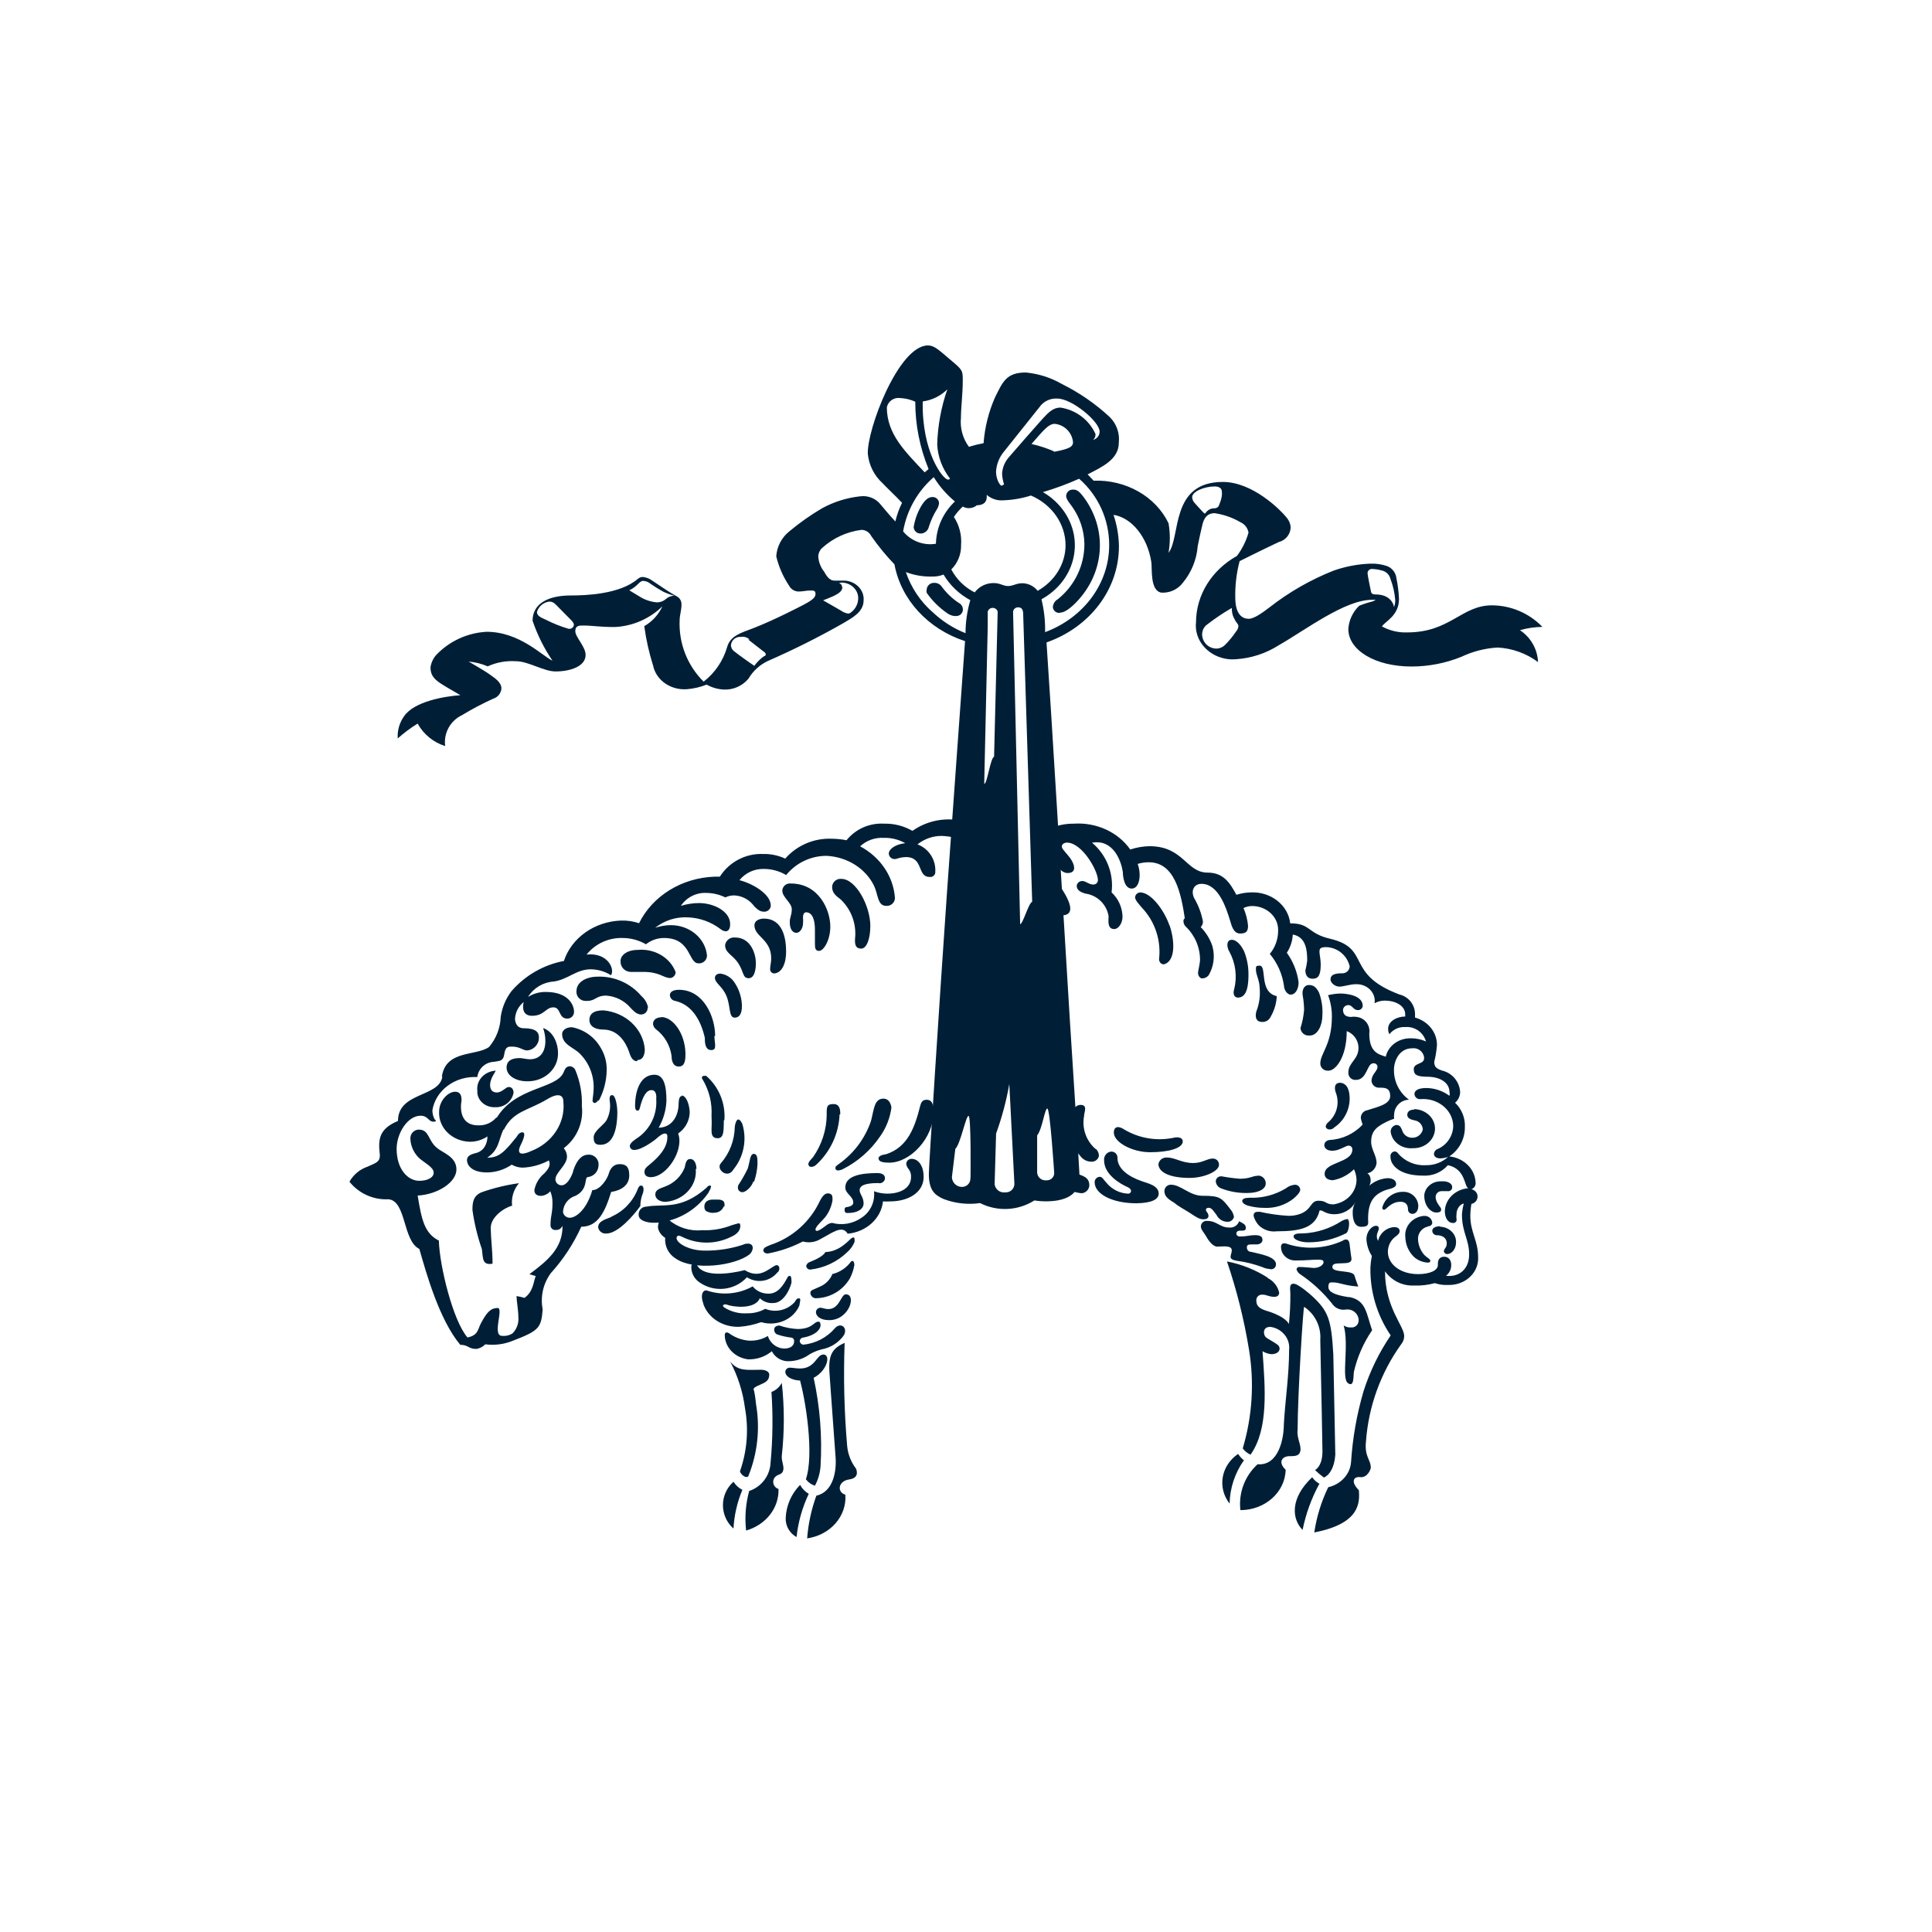
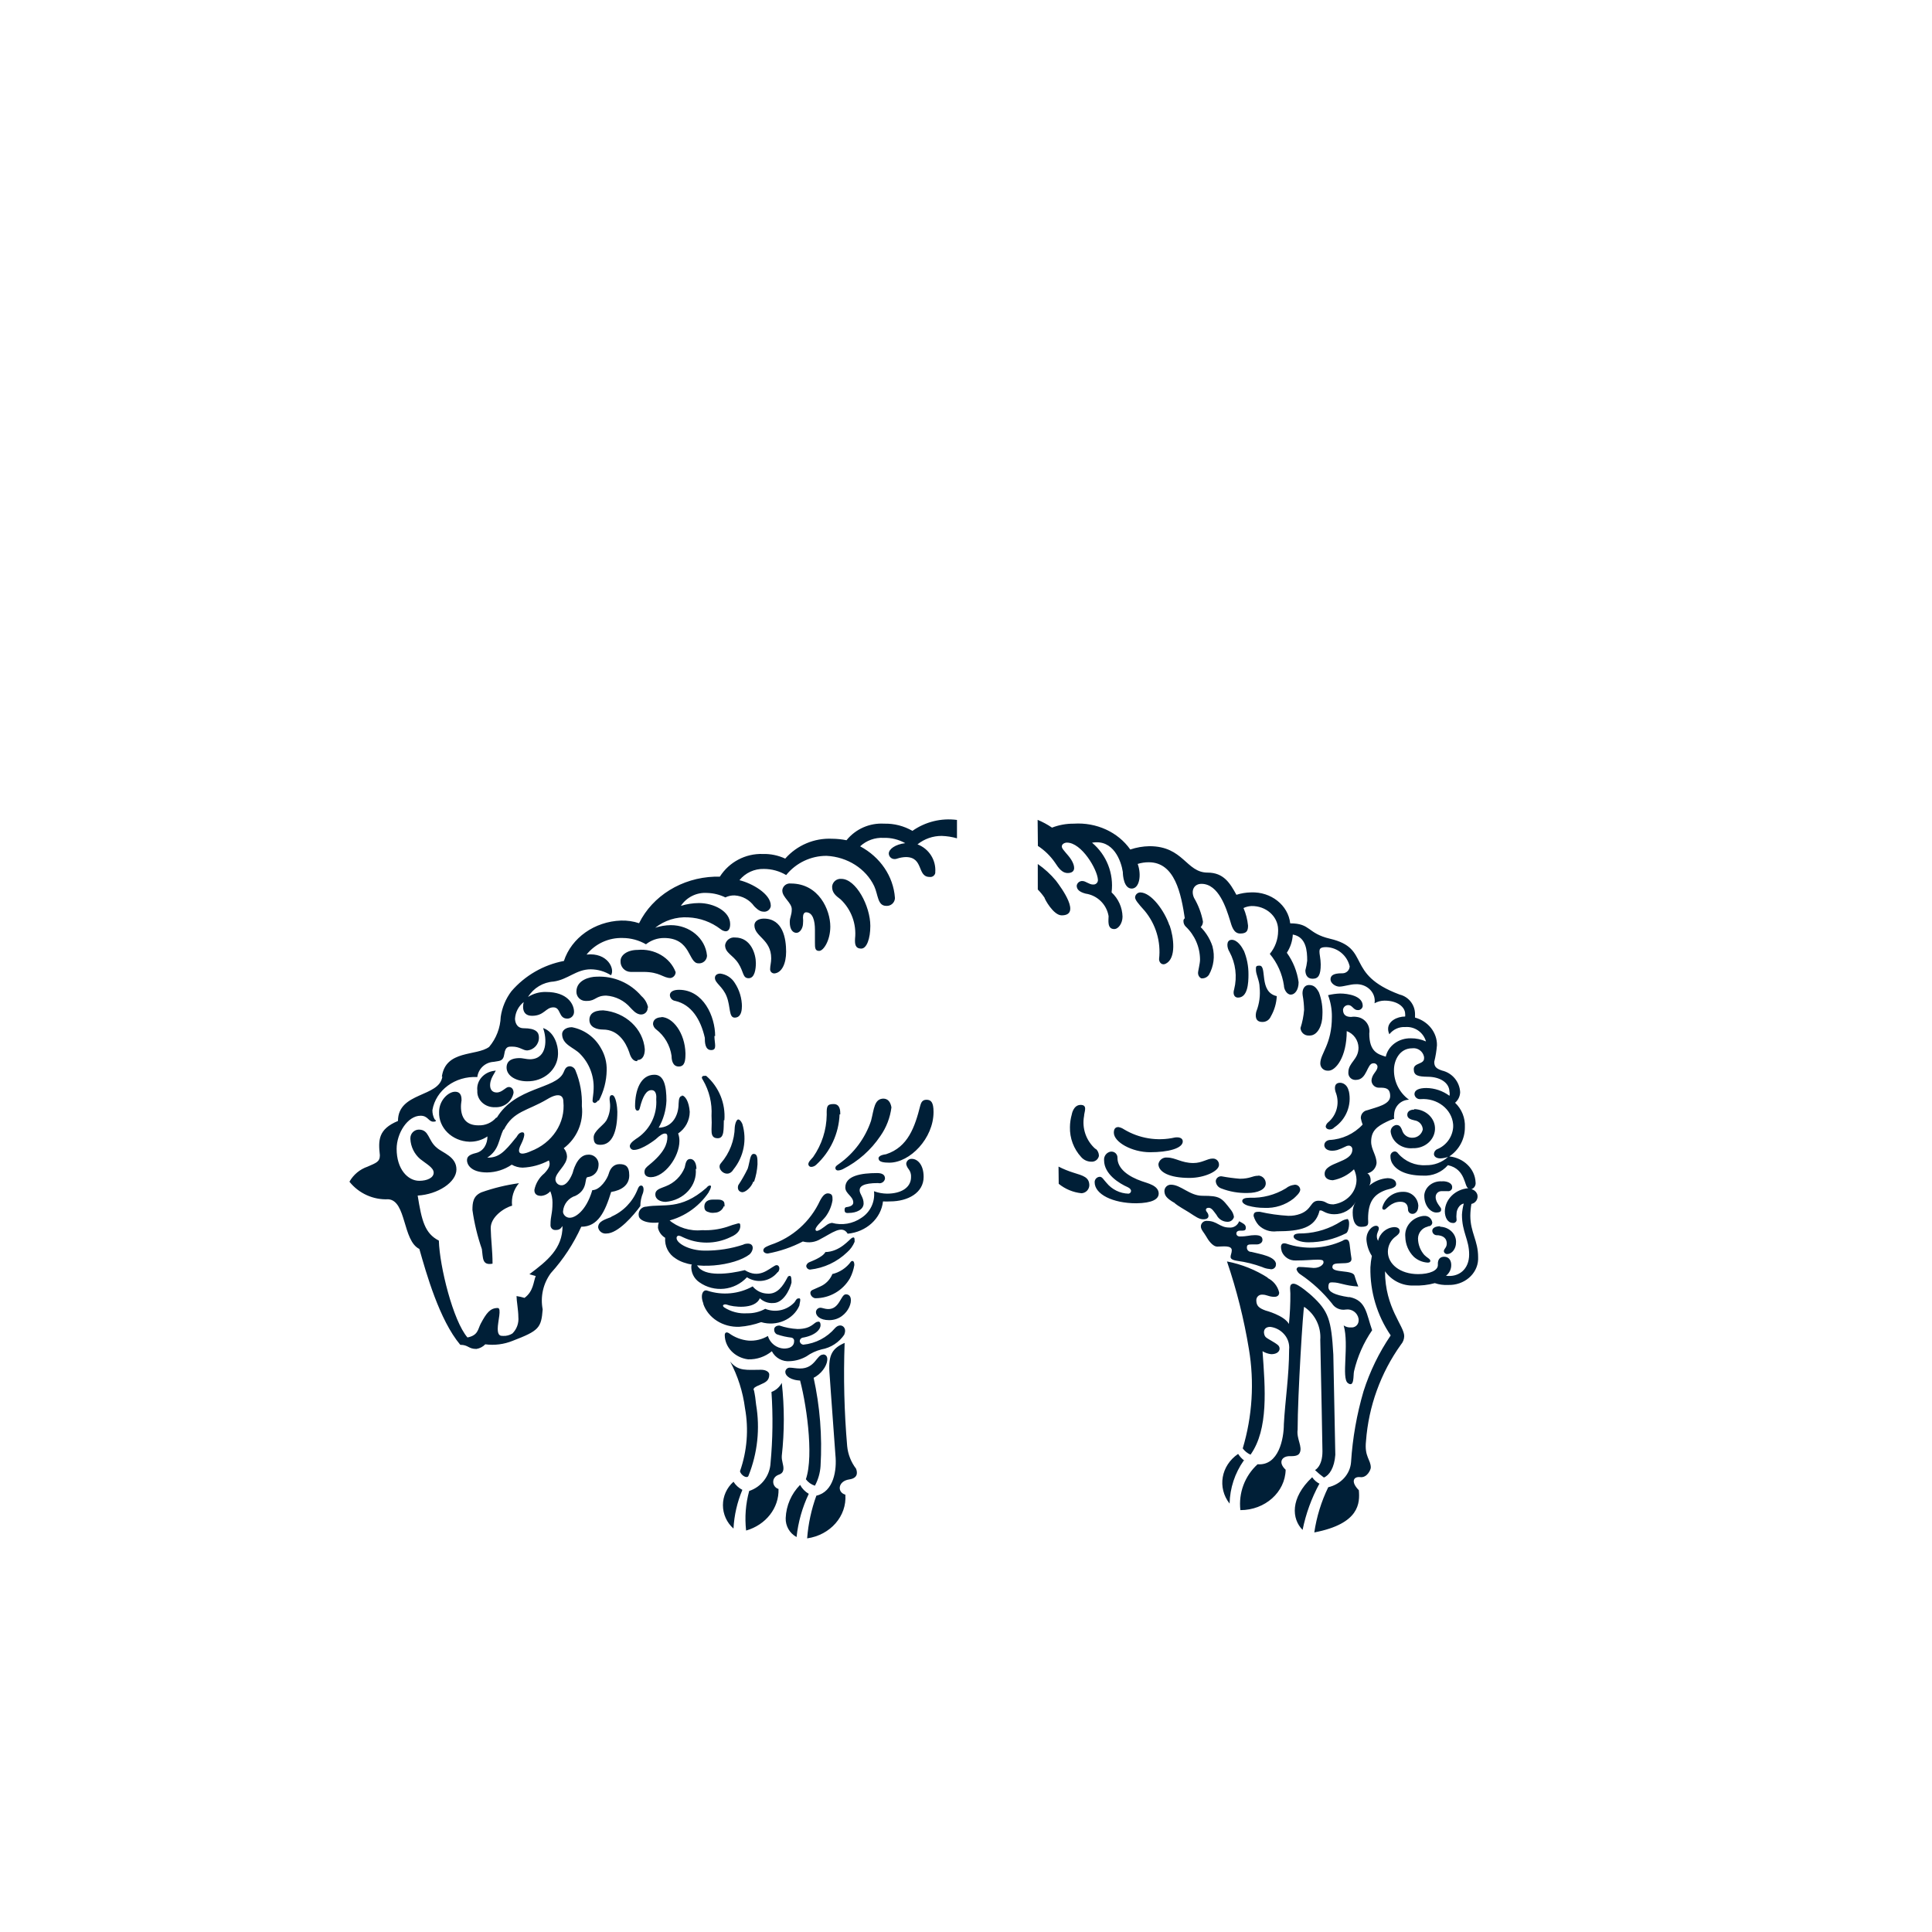
<svg xmlns="http://www.w3.org/2000/svg" id="logoBrooksBrothersMobile" viewBox="0 0 481 481" version="1.1">
  <title>Brooks Brothers</title>
  <desc>Brooks Brothers Logo - Mobile</desc>
  <defs />
  <g id="Page-1" stroke="none" stroke-width="1" fill="none" fill-rule="evenodd">
    <g id="Group" transform="translate(7, 7)" fill-rule="nonzero">
      <g id="logo-fleece" transform="translate(80, 79)" fill="#001F37">
-         <path d="M145.471,32.794 C146.885,35.087 148.665,37.134 150.742,38.852 C147.818,41.586 146.112,45.376 146.008,49.376 C142.932,49.88 139.82,48.705 137.847,46.293 C138.749,41.048 141.443,36.278 145.471,32.794 Z M145.154,66.381 C142.109,63.702 139.824,60.27 138.528,56.43 C140.613,57.223 142.834,57.6 145.065,57.539 C146.036,57.571 147.004,57.403 147.906,57.044 C149.507,59.735 151.813,61.938 154.575,63.418 C153.789,66.088 153.387,68.857 153.381,71.64 C150.316,70.418 147.515,68.618 145.13,66.339 L145.154,66.381 Z M155.655,61.486 C153.169,60.232 151.137,58.235 149.841,55.774 C151.465,54.157 152.347,51.94 152.276,49.65 C152.465,47.201 151.835,44.757 150.485,42.704 C151.119,41.759 151.861,40.891 152.694,40.116 C153.82,40.75 155.221,40.619 156.21,39.788 C157.404,39.788 158.867,39.377 158.646,37.2 C159.797,38.2 161.305,38.691 162.825,38.56 C165.153,38.475 167.458,38.074 169.678,37.367 C174.907,39.627 178.256,44.421 178.286,49.704 C178.286,54.337 175.66,58.648 171.343,61.092 C170.428,59.929 169.04,59.235 167.559,59.202 C165.935,59.202 165.308,59.9 163.977,59.9 C162.646,59.9 162.126,59.16 160.323,59.16 C158.5,59.16 156.782,60.012 155.679,61.462 L155.655,61.486 Z M173.188,71.437 C173.257,68.665 172.954,65.895 172.287,63.203 C180.423,58.719 183.032,49.066 178.125,41.642 C176.718,39.538 174.845,37.785 172.651,36.521 C175.726,35.608 178.737,34.495 181.665,33.188 C186.414,37.337 189.14,43.33 189.145,49.632 C189.187,59.172 182.871,67.776 173.188,71.384 L173.188,71.437 Z M176.883,66.584 C176.028,66.683 175.249,66.082 175.128,65.23 C175.128,65.23 175.128,65.171 175.128,65.141 C175.174,64.337 175.623,63.61 176.322,63.209 C180.538,59.872 182.991,54.79 182.978,49.418 C182.92,46.083 181.852,42.845 179.916,40.128 C179.51,39.532 178.43,38.339 178.43,37.498 C178.436,37.065 178.614,36.652 178.925,36.35 C179.237,36.048 179.655,35.882 180.089,35.889 L180.274,35.889 C181.313,35.889 181.94,36.711 182.62,37.534 C188.811,45.631 188.118,56.537 180.955,63.93 C180.776,64.097 178.567,66.518 176.943,66.518 L176.883,66.584 Z M150.7,67.377 C149.956,67.311 149.249,67.025 148.67,66.554 C146.735,65.203 145.055,63.519 143.71,61.581 C143.635,61.312 143.635,61.028 143.71,60.758 C143.786,59.786 144.628,59.054 145.602,59.113 L145.65,59.113 C146.341,59.1 146.995,59.422 147.405,59.977 L147.405,59.977 C148.573,61.594 150.023,62.987 151.685,64.091 C152.305,64.389 152.707,65.008 152.724,65.695 C152.738,66.128 152.578,66.548 152.28,66.862 C151.981,67.176 151.569,67.357 151.136,67.365 C150.989,67.382 150.841,67.382 150.694,67.365 L150.7,67.377 Z M142.223,46.83 C141.297,46.867 140.513,46.151 140.468,45.226 L140.468,45.226 C140.787,43.258 141.491,41.372 142.54,39.675 C143.083,38.852 143.936,37.743 145.107,37.743 C145.961,37.684 146.705,38.321 146.778,39.174 C146.782,39.231 146.782,39.289 146.778,39.347 C146.7,39.957 146.468,40.538 146.103,41.034 C145.33,42.33 144.709,43.71 144.253,45.148 C144.051,46.094 143.238,46.787 142.271,46.836 L142.223,46.83 Z M144.175,30.791 L143.214,31.601 C138.391,26.462 133.794,22.103 133.794,15.401 C134.112,13.888 135.551,12.881 137.083,13.1 C138.391,13.158 139.676,13.466 140.868,14.006 C140.868,19.751 141.992,25.44 144.175,30.755 L144.175,30.791 Z M154.586,207.246 C154.638,207.799 154.463,208.35 154.102,208.773 C153.742,209.196 153.225,209.456 152.67,209.494 C152.543,209.504 152.415,209.504 152.288,209.494 C151.016,209.386 150.028,208.342 149.99,207.067 L150.843,200.037 C152.151,198.761 153.458,191.815 154.133,191.815 C154.807,191.815 154.628,207.192 154.628,207.192 L154.586,207.246 Z M165.541,208.606 C165.58,209.174 165.388,209.733 165.008,210.158 C164.628,210.582 164.093,210.835 163.523,210.859 L163.243,210.859 C161.984,211.02 160.827,210.15 160.634,208.898 C160.624,208.783 160.624,208.667 160.634,208.552 L160.992,196.215 C162.445,192.207 163.546,188.079 164.281,183.879 L165.541,208.546 L165.541,208.606 Z M160.491,102.413 C159.589,102.615 158.777,109.156 158.055,109.156 L158.055,108.25 L158.909,69.935 L158.909,66.274 C159.079,65.626 159.727,65.225 160.383,65.361 C160.875,65.428 161.274,65.791 161.386,66.274 L160.491,102.413 Z M166.98,144.103 L165.224,66.482 C165.203,66.166 165.309,65.854 165.519,65.616 C165.728,65.377 166.024,65.232 166.341,65.212 L166.532,65.212 C167.344,65.212 167.66,65.749 167.726,66.608 L169.976,138.516 C169.087,138.796 167.69,144.019 166.968,144.097 L166.98,144.103 Z M257.122,69.893 C257.845,68.7 261.301,67.305 261.301,63.108 C261.228,61.394 261.017,59.689 260.668,58.01 C260.533,56.621 259.625,55.428 258.322,54.927 C256.959,54.468 255.521,54.266 254.084,54.331 C251.008,54.453 247.968,55.032 245.063,56.048 C239.334,58.311 233.96,61.385 229.106,65.177 C227.53,66.369 225.322,68.056 223.877,68.056 C221.262,68.056 220.54,65.302 220.54,62.875 C220.47,59.783 220.834,56.696 221.62,53.705 C221.62,53.705 227.029,50.992 231.399,48.935 C233.133,48.502 234.345,46.939 234.33,45.154 C234.225,44.267 233.848,43.434 233.249,42.769 C231.96,41.142 224.975,33.987 217.448,33.987 C204.243,33.987 207.036,47.635 203.926,51.624 C204.349,49.189 204.349,46.7 203.926,44.266 C200.691,37.564 193.288,33.39 185.271,33.67 L183.784,32.108 C187.438,30.218 191.545,28.37 191.545,24.214 C191.811,21.857 190.981,19.509 189.294,17.84 C185.747,14.54 181.739,11.77 177.397,9.618 C174.637,8.016 171.561,7.033 168.382,6.738 C163.469,6.738 162.616,9.164 160.717,12.945 C159.132,16.553 158.171,20.404 157.876,24.333 C156.642,24.568 155.423,24.871 154.222,25.239 C152.69,23.154 151.984,20.575 152.24,18.001 C152.24,15.532 152.694,12.08 152.694,8.789 C152.694,6.243 152.694,6.159 149.709,3.649 C146.724,1.139 145.65,0 144.026,0 C136.677,0 128.75,21.131 129.06,27.052 C129.35,29.849 130.666,32.44 132.755,34.326 C133.113,34.78 135.955,37.451 137.579,39.18 C136.843,40.657 136.284,42.216 135.913,43.825 C135.597,43.497 134.516,42.346 132.331,39.711 C131.123,38.122 129.154,37.303 127.174,37.564 C123.837,37.92 120.605,38.933 117.664,40.545 C114.789,42.235 112.059,44.159 109.503,46.299 C107.6,47.824 106.422,50.075 106.256,52.506 C106.881,55.115 107.964,57.592 109.455,59.822 L109.455,59.822 C109.958,60.783 110.989,61.349 112.07,61.259 C112.882,61.259 113.783,61.015 114.685,61.015 C115.586,61.015 116.034,61.015 116.034,61.879 C116.034,62.744 115.27,63.4 113.013,64.592 C112.201,65.004 106.029,68.253 100.572,70.388 C97.731,71.497 94.848,72.177 94.036,75.074 C93.051,78.5 90.999,81.524 88.179,83.708 C84.097,79.659 81.928,74.07 82.21,68.331 C82.21,67.222 82.705,65.701 82.663,64.509 C82.707,63.648 82.239,62.842 81.469,62.452 C80.275,61.855 78.132,60.395 75.428,58.588 C74.735,58.058 73.908,57.73 73.04,57.64 C72.575,57.652 72.129,57.827 71.781,58.135 C67.273,61.999 58.647,62.249 55.101,62.249 C49.287,62.249 45.591,64.39 45.591,68.539 C46.786,72.066 48.455,75.414 50.552,78.491 C48.027,77.34 42.392,71.294 34.147,71.294 C29.368,71.545 24.867,73.62 21.575,77.09 C20.829,77.949 20.344,79.005 20.178,80.131 C20.178,83.213 22.298,83.911 27.617,87.077 C23.605,87.363 16.167,88.639 13.641,92.258 C12.464,93.876 11.889,95.855 12.018,97.851 C13.557,96.471 15.217,95.231 16.979,94.149 C18.455,96.826 20.911,98.83 23.832,99.741 C23.407,96.545 25.096,93.441 28.011,92.056 C30.524,90.529 33.128,89.155 35.807,87.942 C36.946,87.594 37.753,86.582 37.837,85.396 C37.837,83.75 35.944,82.683 34.906,81.902 C33.867,81.12 29.682,78.706 29.682,78.706 C31.314,78.848 32.912,79.251 34.416,79.898 C36.618,78.898 39.035,78.46 41.448,78.622 C44.559,78.622 48.343,81.168 51.316,81.168 C55.012,81.168 58.796,79.892 58.796,77.054 C58.796,74.997 56.229,72.612 56.229,71.133 C56.229,69.654 57.358,69.738 58.259,69.738 C60.605,69.738 62.092,70.108 66.056,70.108 C70.506,69.897 74.724,68.064 77.911,64.956 C76.96,67.029 75.384,68.752 73.404,69.887 C73.852,73.234 74.591,76.536 75.613,79.755 C76.359,83.333 79.947,85.867 83.971,85.592 C85.673,85.461 87.346,85.073 88.932,84.442 C90.242,85.182 91.708,85.604 93.212,85.676 C95.568,85.782 97.838,84.777 99.343,82.963 C100.474,81.047 102.154,79.515 104.166,78.562 C110.64,75.734 116.959,72.563 123.096,69.064 C125.126,67.83 128.009,66.393 128.009,63.471 C128.206,60.937 126.117,58.731 123.335,58.552 L122.959,58.552 L120.75,58.552 C119.353,58.552 118.631,57.073 118.183,56.334 C117.31,55.238 116.797,53.899 116.715,52.5 C116.748,51.716 117.089,50.977 117.664,50.443 C120.404,47.949 123.852,46.365 127.532,45.912 C128.554,45.955 129.471,46.555 129.92,47.474 C131.655,49.964 133.583,52.315 135.686,54.504 C137.322,63.31 144.044,70.602 153.261,73.62 C152.312,86.361 150.509,112.144 148.754,136.357 C146.862,163.493 144.247,204.438 144.247,206.25 C144.247,210.365 145.733,211.551 147.99,212.541 C150.864,213.62 153.964,213.958 157.004,213.525 C161.314,215.706 166.456,215.454 170.532,212.863 C172.442,213.167 174.388,213.167 176.298,212.863 C179.283,212.267 182.113,210.973 181.707,205.708 C181.707,204.474 179.361,168.048 179.361,168.048 C177.379,135.696 174.854,92.98 173.546,73.942 C184.441,70.131 191.617,60.573 191.575,49.93 C191.528,47.293 191.073,44.678 190.226,42.179 C194.733,42.877 198.697,47.688 199.646,53.979 C199.873,55.583 199.288,61.05 202.123,61.545 C204.216,61.677 206.234,60.749 207.496,59.077 C209.638,56.486 210.928,53.298 211.191,49.948 C211.508,48.344 212.045,45.834 212.385,44.522 C212.726,43.211 213.376,41.768 215.406,41.768 C217.681,42.099 219.87,42.866 221.853,44.027 C222.908,44.502 223.652,45.475 223.835,46.615 C223.235,48.706 222.258,50.67 220.952,52.411 L220.952,52.411 C214.666,55.911 210.803,62.136 210.767,68.855 C210.23,73.482 213.908,77.632 218.982,78.127 C219.548,78.175 220.117,78.175 220.683,78.127 C224.469,77.89 228.133,76.699 231.333,74.663 C237.96,70.883 247.827,63.334 254.543,63.334 L255.493,63.334 C255.242,63.508 254.969,63.646 254.681,63.746 C253.56,64.022 252.461,64.378 251.391,64.813 C249.794,66.337 248.829,68.406 248.687,70.608 C248.687,75.873 255.355,79.94 264.417,79.94 C268.68,79.936 272.902,79.112 276.852,77.513 C279.68,76.171 282.741,75.389 285.866,75.212 C289.501,75.404 292.998,76.663 295.919,78.831 C295.778,75.617 294.102,72.665 291.412,70.895 C293.23,70.372 295.109,70.096 297,70.072 C293.708,66.659 289.172,64.723 284.428,64.706 C276.858,64.706 274.064,71.449 263.337,71.449 C261.1,71.532 258.884,70.991 256.937,69.887 L257.122,69.893 Z M173.463,207.866 C172.322,207.956 171.319,207.114 171.212,205.976 C171.212,205.976 171.212,205.976 171.212,205.934 L171.212,196.68 C172.519,195.035 173.063,190.122 173.737,189.979 C174.412,189.835 175.451,205.887 175.451,205.887 C175.548,206.867 174.832,207.742 173.851,207.842 C173.722,207.862 173.593,207.87 173.463,207.866 Z M73.136,58.624 C73.819,58.654 74.471,58.915 74.986,59.363 C75.989,60.06 77.027,60.705 78.096,61.295 C78.993,61.726 79.928,62.069 80.89,62.321 C80.106,62.323 79.351,62.616 78.771,63.143 C78.16,63.678 77.375,63.971 76.562,63.966 C74.952,63.835 73.401,63.297 72.055,62.404 L69.667,60.967 C71.822,59.941 72.139,58.624 73.136,58.624 Z M122.684,59.035 C125.018,59.166 126.797,61.003 126.654,63.131 L126.654,63.131 C126.591,64.455 125.933,65.68 124.863,66.464 C124.658,66.66 124.382,66.763 124.099,66.751 C123.499,66.645 122.93,66.406 122.434,66.053 C120.989,65.188 118.47,63.793 117.926,63.465 C119.413,62.809 122.702,61.861 122.702,60.299 C122.685,59.778 122.369,59.314 121.89,59.107 L122.684,59.035 Z M54.564,70.549 C52.606,69.972 50.705,69.215 48.887,68.289 C47.693,67.752 46.678,67.341 46.678,66.357 C47.104,64.971 48.301,63.96 49.74,63.769 C50.934,63.769 51.454,64.634 52.176,65.332 L55.424,68.623 C55.625,68.851 55.779,69.116 55.877,69.404 C55.892,69.7 55.787,69.989 55.586,70.206 C55.385,70.424 55.105,70.552 54.809,70.561 C54.727,70.565 54.645,70.561 54.564,70.549 L54.564,70.549 Z M148.856,10.923 C147.317,15.339 146.465,19.964 146.33,24.637 C146.488,27.716 147.591,30.672 149.488,33.104 C149.488,33.39 149.172,33.39 148.993,33.39 C147.799,33.39 142.456,26.563 142.731,13.946 C145.044,13.633 147.191,12.576 148.85,10.935 L148.856,10.923 Z M162.377,34.935 C162.019,34.935 160.98,33.456 160.98,31.399 C161.087,29.643 161.733,27.963 162.831,26.587 L171.755,15.407 C172.76,13.929 174.479,13.099 176.263,13.231 C179.844,13.231 186.763,18.943 186.763,21.453 C186.761,22.431 186.09,23.28 185.139,23.51 C185.575,23.149 185.799,22.593 185.736,22.032 C184.123,18.505 180.831,16.036 176.991,15.473 C175.236,15.473 174.06,16.624 172.484,18.353 C171.809,19.092 165.224,26.575 164.192,27.809 C163.174,28.95 162.571,30.399 162.478,31.923 C162.524,32.832 162.691,33.73 162.974,34.595 L162.377,34.935 Z M99.271,73.22 L102.966,76.1 C103.283,76.344 103.641,76.511 103.641,76.923 C103.641,77.334 103.283,77.334 103.145,77.418 C102.245,78.071 101.454,78.862 100.799,79.761 C99.671,79.022 96.621,76.839 95.886,76.225 C95.326,75.865 94.986,75.245 94.985,74.58 C95.12,73.362 96.197,72.47 97.42,72.564 C98.219,72.424 99.037,72.667 99.629,73.22 L99.271,73.22 Z M212.827,41.809 C212.373,41.398 210.708,39.55 210.35,39.138 C210.023,38.758 209.831,38.279 209.806,37.779 C209.806,36.383 212.791,35.107 215.442,35.107 C216.791,35.107 217.197,35.805 217.197,36.383 C217.24,36.724 217.24,37.069 217.197,37.409 C217.086,38.16 216.874,38.892 216.564,39.585 C216.459,40.118 216.008,40.512 215.466,40.545 C214.494,40.494 213.574,40.985 213.078,41.821 L212.827,41.809 Z M254.615,55.666 C255.376,55.677 256.133,55.787 256.866,55.994 C257.979,56.179 258.88,57.002 259.164,58.093 C259.807,59.769 260.209,61.528 260.358,63.316 C260.394,63.948 260.286,64.58 260.041,65.165 C260.041,64.467 259.14,61.999 255.534,61.999 C255.218,61.999 254.454,61.999 254.34,61.343 C254.227,60.687 253.529,57.562 253.487,56.859 C253.443,56.58 253.514,56.296 253.684,56.071 C253.854,55.846 254.108,55.7 254.388,55.666 C254.538,55.638 254.692,55.638 254.842,55.666 L254.615,55.666 Z M212.314,71.551 C212.413,70.703 212.872,69.939 213.573,69.452 C215.524,67.947 217.572,66.572 219.704,65.338 C219.626,66.388 219.894,67.435 220.468,68.319 C220.468,68.647 221.322,69.344 221.322,69.839 C221.303,70.329 221.11,70.796 220.779,71.157 C219.961,72.382 219.025,73.524 217.985,74.568 C217.424,75.135 216.664,75.46 215.866,75.474 C214.907,75.474 213.989,75.091 213.316,74.409 C212.643,73.728 212.271,72.806 212.284,71.849 C212.288,71.761 212.298,71.662 212.314,71.551 Z M175.301,26.325 C173.529,25.558 171.688,24.959 169.803,24.536 C172.508,21.495 173.952,19.521 175.57,19.521 C177.825,19.732 179.665,21.412 180.077,23.636 C180.435,25.239 179.265,25.734 175.48,26.474 L175.301,26.325 Z" id="Shape" />
-         <path d="M229.386,167.066 C229.032,167.919 228.187,168.463 227.265,168.43 C225.372,168.43 225.551,166.696 225.778,165.835 C226.538,163.898 226.817,161.805 226.591,159.737 C226.591,158.296 225.736,156.646 225.689,155.611 C225.641,154.577 225.689,154.416 226.591,154.416 C228.532,154.416 226.322,160.992 230.873,162.002 C230.786,163.785 230.276,165.521 229.386,167.066 L229.386,167.066 Z M222.577,150.577 C222.219,149.752 221,147.899 219.591,147.983 C218.181,148.066 218.462,150.003 219.095,150.972 C220.637,153.827 221.053,157.157 220.26,160.305 C219.901,161.417 220.26,162.367 221.209,162.367 C223.646,162.367 223.825,158.78 223.825,156.598 C223.839,154.531 223.433,152.482 222.631,150.577 L222.577,150.577 Z M241.378,161.088 C240.614,159.647 239.933,159.234 238.852,159.234 C237.771,159.234 237.096,160.346 237.317,161.787 C237.534,162.985 237.654,164.199 237.676,165.416 C237.552,166.957 237.249,168.478 236.774,169.948 C236.844,171.045 237.786,171.878 238.882,171.813 L239.073,171.813 C241.104,171.813 242.233,169.177 242.233,166.744 C242.342,164.819 242.051,162.894 241.378,161.088 L241.378,161.088 Z M214.908,149.728 C214.182,147.445 212.803,145.425 210.943,143.917 C209.951,143.008 209.366,142.476 208.506,142.476 C208.078,142.431 207.693,142.737 207.64,143.164 C207.632,143.223 207.632,143.284 207.64,143.343 C207.641,143.838 207.836,144.313 208.183,144.664 C210.453,146.807 211.748,149.786 211.767,152.909 C211.767,153.937 211.223,155.839 211.271,156.329 C211.295,156.846 211.584,157.314 212.036,157.566 C212.793,157.662 213.542,157.328 213.977,156.699 C215.178,154.577 215.503,152.07 214.884,149.71 L214.908,149.728 Z M265.077,190.252 C264.086,190.252 263.363,190.706 263.363,191.531 C263.363,192.356 264.038,192.685 265.155,192.93 C266.303,193.082 267.177,194.038 267.227,195.196 C266.963,196.385 265.918,197.238 264.701,197.258 C263.487,197.325 262.391,196.536 262.067,195.363 C261.661,194.335 261.303,194.084 260.622,194.084 C259.809,194.206 259.212,194.911 259.224,195.734 C259.511,198.269 261.99,200.116 264.761,199.859 L264.761,199.859 C267.699,199.949 270.136,197.844 270.261,195.16 C270.387,192.476 268.058,190.222 265.119,190.132 L265.077,190.252 Z M248.796,185.678 C248.48,184.07 247.351,183.573 246.634,183.573 C245.189,183.573 245.099,184.937 245.685,186.336 C246.52,188.892 245.716,191.701 243.654,193.426 C243.348,193.677 243.138,194.025 243.057,194.413 C243.057,194.867 243.463,195.196 244.096,195.196 C244.509,195.187 244.901,195.008 245.177,194.7 C248.131,192.719 249.576,189.132 248.82,185.654 L248.796,185.678 Z M204.158,144.425 C202.963,140.838 199.649,136.181 196.853,136.181 C196.197,136.215 195.663,136.722 195.593,137.377 C195.593,138.034 196.316,138.901 197.982,140.754 C200.77,144.107 202.065,148.456 201.566,152.789 C201.566,153.656 202.33,154.44 203.28,153.901 C205.896,152.538 205.221,147.325 204.182,144.336 L204.158,144.425 Z M171.375,135.457 C171.99,136.079 172.548,136.755 173.041,137.478 C173.041,137.765 175.251,141.89 177.323,141.89 C182.239,141.89 177.323,135.129 175.878,133.233 C174.567,131.662 173.05,130.274 171.369,129.108 L171.375,135.457 Z M272.089,208.122 C269.831,207.918 267.825,209.419 267.598,211.482 C267.598,211.569 267.598,211.659 267.598,211.751 C267.598,214.184 269.174,215.876 270.584,215.876 C271.993,215.876 271.778,215.218 271.778,214.925 C271.778,214.632 270.429,213.401 270.429,212.08 C270.408,211.692 270.543,211.312 270.805,211.025 C271.067,210.738 271.433,210.569 271.82,210.555 L273.415,210.555 C273.934,210.639 274.426,210.299 274.532,209.784 C274.533,209.754 274.533,209.724 274.532,209.694 C274.669,208.785 273.678,208.086 272.143,208.086 L272.089,208.122 Z M266.117,214.345 C266.109,213.373 265.714,212.445 265.02,211.765 C264.326,211.085 263.39,210.71 262.42,210.722 L262.282,210.722 C259.875,210.696 257.757,212.309 257.14,214.638 C257.14,214.842 257.14,215.176 257.636,215.176 C258.131,215.176 259.26,213.198 261.649,213.198 C262.844,213.198 263.542,213.795 263.542,215.135 C263.544,215.42 263.659,215.693 263.861,215.894 C264.064,216.095 264.338,216.206 264.623,216.205 L264.713,216.205 C265.37,216.205 266.093,215.541 266.093,214.345 L266.117,214.345 Z M271.617,219.29 C270.267,219.29 269.587,219.786 269.587,220.402 C269.586,220.956 269.989,221.428 270.536,221.514 C272.477,221.514 273.194,222.464 273.194,223.576 C273.194,224.688 272.471,224.856 272.471,225.514 C272.515,225.925 272.871,226.231 273.284,226.213 C274.592,226.213 275.493,224.73 275.493,223.451 C275.667,221.382 273.976,219.583 271.719,219.421 L271.438,219.421 L271.617,219.29 Z M268.595,219.29 C268.848,219.306 269.097,219.218 269.284,219.047 C269.471,218.875 269.581,218.635 269.587,218.381 C269.468,217.362 268.558,216.624 267.538,216.719 L267.383,216.719 C264.576,217.06 262.605,219.379 262.873,221.956 C262.913,223.817 263.673,225.59 264.994,226.901 C265.928,227.745 267.118,228.252 268.374,228.341 C268.691,228.341 269.097,228.341 269.097,227.887 C269.097,227.433 268.243,227.104 267.61,226.446 C266.606,225.305 266.046,223.841 266.033,222.321 C266.074,220.915 267.054,219.713 268.422,219.391 L268.595,219.29 Z M235.275,208.983 C234.495,209.045 233.754,209.348 233.154,209.849 C230.441,211.496 227.307,212.313 224.136,212.199 C222.941,212.199 222.38,212.444 222.284,212.899 C222.189,213.353 222.691,213.849 223.73,214.178 C225.051,214.542 226.415,214.723 227.785,214.716 C230.404,214.847 232.983,214.027 235.048,212.408 C235.543,211.954 236.714,210.967 236.714,210.184 C236.675,209.469 236.067,208.919 235.352,208.953 C235.248,208.954 235.144,208.966 235.042,208.989 L235.275,208.983 Z M171.399,124.606 C173.067,125.692 174.507,127.094 175.639,128.731 C176.541,130.095 177.491,131.577 179.223,131.326 C180.955,131.075 180.531,129.389 179.718,128.068 C178.906,126.747 177.509,125.593 177.371,124.893 C177.234,124.194 178.004,123.781 178.631,123.781 C182.287,123.781 186.205,130.459 186.342,133.018 C186.368,133.314 186.274,133.608 186.081,133.833 C185.887,134.058 185.611,134.196 185.315,134.214 C185.235,134.221 185.155,134.221 185.076,134.214 C184.174,134.214 183.284,133.347 182.508,133.347 C181.799,133.295 181.169,133.798 181.062,134.501 C181.062,135.451 181.737,136.067 183.272,136.48 C186.198,136.901 188.515,139.169 189,142.088 C189,143.074 188.594,145.304 190.397,145.304 C191.478,145.304 192.47,143.821 192.47,142.213 C192.413,139.915 191.431,137.737 189.746,136.175 C190.335,131.491 188.501,126.829 184.879,123.805 C190.2,122.854 192.141,128.379 192.547,131.099 C192.547,132.008 192.816,135.224 194.757,135.224 C196.698,135.224 197.236,131.804 196.244,129.084 C197.136,128.81 198.064,128.671 198.998,128.672 C205.49,128.672 207.066,136.444 208.016,142.895 C208.243,144.461 209.008,145.37 210.495,145.37 C211.538,145.421 212.428,144.621 212.489,143.576 C212.492,143.519 212.492,143.461 212.489,143.403 C212.097,141.339 211.349,139.358 210.28,137.55 C209.426,135.697 210.28,134.046 212.131,134.046 C216.413,134.046 218.307,140.186 219.209,143.074 C219.662,144.599 220.11,146.416 221.777,146.416 C223.443,146.416 223.718,145.675 223.718,144.437 C223.567,142.931 223.186,141.457 222.589,140.067 C223.21,139.77 223.884,139.601 224.572,139.571 C228.155,139.499 231.142,142.1 231.207,145.376 C231.207,145.515 231.207,145.655 231.207,145.794 C231.197,147.875 230.464,149.887 229.135,151.486 C231.017,153.732 232.235,156.459 232.653,159.36 C232.653,160.311 233.375,161.626 234.367,161.626 C235.358,161.626 236.308,160.472 236.308,158.535 C235.945,155.886 234.938,153.367 233.375,151.199 C234.265,149.848 234.779,148.284 234.862,146.667 C238.243,147.265 238.446,150.793 238.446,153.178 C238.355,153.985 238.203,154.785 237.992,155.569 C237.992,156.52 238.35,157.674 239.784,157.674 C241.217,157.674 241.814,156.807 241.814,154.087 C241.814,152.807 241.456,151.367 241.498,150.87 C241.54,150.374 241.498,149.8 243.164,149.8 C245.976,149.876 248.383,151.841 249.023,154.583 C248.991,155.55 248.198,156.317 247.232,156.317 L247.046,156.317 C244.884,156.317 244.251,156.915 244.251,157.841 C244.251,158.768 245.446,159.635 246.461,159.635 C247.476,159.635 249.214,159.037 250.475,159.037 C252.959,158.9 255.097,160.627 255.253,162.899 C255.273,163.193 255.259,163.488 255.211,163.778 C255.968,163.352 256.821,163.126 257.689,163.121 C260.938,163.121 262.832,164.729 262.832,166.421 C262.861,166.639 262.861,166.86 262.832,167.078 C260.759,167.078 258.591,168.274 258.591,170.127 C258.587,170.601 258.696,171.068 258.908,171.491 C259.852,170.273 261.337,169.602 262.873,169.697 C265.222,169.516 267.372,171.016 268.016,173.284 C266.839,172.755 265.561,172.487 264.271,172.501 C261.243,172.429 258.597,174.36 258.006,177.075 C256.113,176.477 253.903,175.921 253.903,171.305 C254.056,170.34 253.809,169.355 253.219,168.576 C252.63,167.798 251.749,167.293 250.779,167.18 C250.32,167.104 249.852,167.104 249.394,167.18 C248.199,167.18 247.363,166.726 247.363,165.386 C247.443,164.708 248.031,164.206 248.713,164.233 C249.662,164.233 249.973,165.47 250.964,165.47 C251.58,165.561 252.157,165.145 252.266,164.531 C252.269,164.488 252.269,164.444 252.266,164.4 C252.266,161.925 248.569,161.351 246.628,161.351 C245.621,161.386 244.621,161.524 243.642,161.763 C244.289,163.482 244.611,165.307 244.592,167.144 C244.592,174.067 241.707,176.256 241.707,178.767 C241.707,179.251 241.902,179.714 242.249,180.052 C242.595,180.39 243.063,180.573 243.546,180.56 L243.779,180.56 C245.494,180.56 248.289,177.26 248.289,170.707 C250.02,171.348 251.184,172.985 251.221,174.833 C251.221,177.822 248.695,178.504 248.695,180.973 C248.652,181.437 248.798,181.899 249.101,182.254 C249.403,182.609 249.836,182.826 250.301,182.856 C250.397,182.863 250.493,182.863 250.588,182.856 C253.383,182.856 253.294,178.731 254.87,178.731 C255.368,178.646 255.843,178.971 255.945,179.466 C255.949,179.51 255.949,179.554 255.945,179.598 C255.945,180.751 254.458,181.391 254.458,183.143 C254.556,184.126 255.414,184.856 256.399,184.793 C257.797,184.793 259.105,184.793 259.105,186.898 C259.105,189.002 255.766,189.618 253.425,190.401 C252.461,190.552 251.762,191.398 251.794,192.374 C251.897,192.923 252.049,193.461 252.248,193.982 C250.104,196.291 247.141,197.667 243.994,197.815 C241.922,198.101 242.203,201.234 245.888,200.332 C246.6,200.098 247.293,199.808 247.96,199.465 C248.205,199.313 248.485,199.228 248.772,199.219 C249.013,199.216 249.244,199.309 249.416,199.478 C249.587,199.646 249.685,199.876 249.686,200.116 C249.688,200.146 249.688,200.176 249.686,200.206 C249.686,203.548 242.788,203.255 242.788,206.226 C242.788,207.548 244.048,207.835 244.86,207.835 C246.835,207.466 248.656,206.519 250.092,205.114 C250.485,205.925 250.701,206.809 250.725,207.709 C250.725,210.782 248.283,213.401 244.956,213.849 C242.973,213.849 243.331,212.94 241.259,212.94 C239.187,212.94 239.682,215.087 236.75,216.199 C235.784,216.559 234.758,216.728 233.728,216.695 C231.339,216.559 228.965,216.223 226.632,215.691 C225.731,215.691 225.097,215.691 225.097,216.719 C225.338,217.574 225.769,218.363 226.358,219.027 C227.545,220.204 229.209,220.767 230.867,220.551 C236.774,220.551 240.339,219.684 241.462,215.643 C241.462,215.398 241.462,215.356 241.868,215.356 C242.274,215.356 243.218,216.306 245.159,216.306 C247.378,216.329 249.436,215.146 250.534,213.215 C250.019,213.997 249.752,214.916 249.77,215.852 C249.77,216.45 249.77,219.439 251.89,219.439 C254.01,219.439 253.604,218.572 253.604,217.418 C253.604,213.048 255.181,211.278 258.113,210.244 C258.836,209.999 260.592,209.79 260.592,208.803 C260.592,207.817 259.678,207.321 258.424,207.321 C256.761,207.438 255.18,208.088 253.915,209.174 C254.548,208.104 254.231,206.495 253.419,206.125 C254.657,205.862 255.585,204.832 255.718,203.572 C255.718,201.635 254.369,200.194 254.369,198.257 C254.369,195.537 255.814,194.466 258.245,193.271 C258.838,192.968 259.458,192.72 260.096,192.529 C260.033,192.147 260.033,191.757 260.096,191.376 C260.199,189.395 261.812,187.83 263.793,187.788 C261.412,186.074 260.014,183.305 260.048,180.369 C260.048,177.936 261.494,174.988 264.558,174.988 C265.972,174.792 267.289,175.747 267.544,177.152 C267.553,177.268 267.553,177.384 267.544,177.499 C267.544,179.024 264.976,178.569 264.976,180.178 C264.976,181.786 266.057,182.031 268.404,182.073 C271.468,182.073 273.815,183.514 273.863,185.785 C273.951,186.123 273.951,186.477 273.863,186.814 C272.203,185.585 270.2,184.907 268.135,184.877 C266.284,184.877 265.149,185.373 265.149,186.401 C265.206,187.139 265.845,187.693 266.582,187.645 L266.678,187.645 C270.799,187.322 274.442,190.114 274.777,193.881 C274.798,194.179 274.798,194.479 274.777,194.777 C274.551,197.139 273.042,199.183 270.853,200.092 C270.359,200.29 270.026,200.757 269.999,201.288 C269.999,201.826 270.453,202.4 271.623,202.4 C272.269,202.369 272.907,202.244 273.516,202.029 C272.015,203.398 270.046,204.136 268.016,204.092 C265.369,204.261 262.797,203.177 261.07,201.163 C260.9,200.893 260.62,200.712 260.305,200.666 C259.979,200.667 259.67,200.808 259.454,201.052 C259.238,201.297 259.137,201.622 259.176,201.946 C259.175,202.54 259.332,203.124 259.63,203.638 C260.532,205.162 262.742,206.687 267.299,206.687 C269.648,206.825 271.928,205.867 273.475,204.092 C277.984,205.043 277.53,209.574 278.569,209.82 C275.308,210.089 272.788,212.558 272.71,215.547 C272.71,217.114 273.433,218.477 274.741,218.477 C275.166,218.535 275.561,218.247 275.637,217.825 C275.641,217.781 275.641,217.737 275.637,217.693 C275.566,217.146 275.566,216.591 275.637,216.043 C275.637,215.302 276.27,213.819 277.428,213.652 C277.183,214.555 277.031,215.48 276.975,216.414 C276.975,220.784 278.766,222.596 278.766,226.309 C278.766,230.021 276.198,232.036 272.997,231.624 C273.847,230.982 274.334,229.969 274.305,228.903 C274.305,228.162 273.988,226.883 272.513,226.883 C271.701,226.883 270.889,227.379 270.978,228.862 C271.068,230.344 268.858,231.211 266.063,231.211 C261.554,231.211 258.531,228.694 258.531,225.645 C258.535,224.122 259.273,222.694 260.514,221.813 C260.92,221.484 261.464,221.113 261.464,220.491 C261.464,219.87 260.968,219.505 260.114,219.505 C258.162,219.617 256.523,221.014 256.101,222.925 C255.88,222.566 255.77,222.15 255.784,221.729 C255.784,220.946 256.28,220.366 256.28,219.876 C256.3,219.702 256.247,219.528 256.134,219.396 C256.02,219.263 255.857,219.183 255.683,219.176 L255.539,219.176 C254.685,219.176 253.192,220.414 253.192,222.554 C253.282,224.022 253.746,225.443 254.542,226.679 C254.353,227.618 254.234,228.569 254.183,229.525 C254.069,235.561 255.835,241.483 259.236,246.469 C256.326,250.75 254.049,255.43 252.475,260.363 C250.791,266.111 249.747,272.028 249.364,278.006 C249.155,280.995 246.861,283.53 243.684,284.271 C241.958,287.822 240.787,291.617 240.214,295.523 C251.562,293.341 251.562,288.146 251.305,285.013 C249.232,282.908 249.955,281.551 251.663,281.754 C253.371,281.958 254.279,279.901 254.279,279.363 C254.279,277.384 252.655,276.685 253.085,272.787 C253.726,264.127 256.737,255.812 261.786,248.752 C262.297,248.169 262.585,247.423 262.599,246.648 C262.599,244.095 257.821,239.599 257.821,230.506 C259.463,232.843 262.184,234.18 265.036,234.051 C266.784,234.118 268.532,233.916 270.22,233.453 C271.278,233.813 272.395,233.967 273.51,233.907 C277.494,234.051 280.845,231.211 281,227.57 C281,227.375 281,227.176 281,226.972 C281,222.847 279.059,220.832 279.059,216.665 C279.071,215.683 279.161,214.703 279.328,213.736 C279.838,213.639 280.286,213.336 280.567,212.898 C280.847,212.461 280.935,211.926 280.809,211.422 C280.593,210.738 280.028,210.222 279.328,210.071 C280.045,209.818 280.482,209.09 280.367,208.337 C280.212,205.013 277.44,202.287 273.827,201.904 C276.265,200.299 277.724,197.566 277.703,194.646 C277.822,192.354 276.931,190.125 275.266,188.548 C276.041,187.888 276.499,186.929 276.527,185.911 C276.389,183.312 274.55,181.118 272.017,180.53 C270.53,180.034 270.076,179.544 270.076,178.348 C270.417,176.994 270.642,175.614 270.751,174.223 C270.805,171.078 268.583,168.244 265.292,167.341 C265.309,167.039 265.309,166.735 265.292,166.433 C265.269,164.135 263.689,162.147 261.458,161.608 C247.662,156.454 254.512,150.147 244.138,147.714 C238.368,146.35 239.402,143.881 234.217,143.881 C233.722,139.355 229.439,135.978 224.476,136.175 C223.235,136.192 222.003,136.393 220.821,136.773 C219.244,133.885 217.662,131.248 213.654,131.248 C208.279,131.248 207.682,124.672 199.177,124.672 C197.551,124.701 195.94,124.979 194.399,125.497 C191.353,121.156 185.954,118.687 180.328,119.064 C178.478,119.048 176.642,119.382 174.917,120.05 C173.792,119.283 172.591,118.634 171.333,118.113 L171.399,124.606 Z M248.593,217.484 C247.983,217.547 247.396,217.752 246.879,218.082 C244.066,219.878 240.834,220.908 237.502,221.071 C236.242,221.071 235.066,221.071 235.066,221.855 C235.066,222.638 236.821,223.295 238.721,223.295 C241.963,223.292 245.16,222.531 248.056,221.071 C248.868,220.784 249.137,217.855 248.599,217.652 L248.593,217.484 Z M207.467,198.149 C207.467,197.282 206.427,197.037 205.484,197.199 C201.144,198.183 196.592,197.444 192.786,195.136 C192.379,194.863 191.919,194.68 191.436,194.598 C190.624,194.598 190.308,195.136 190.308,195.997 C190.308,198.347 194.817,200.864 199.326,200.864 C203.835,200.864 207.473,199.919 207.473,198.149 L207.467,198.149 Z M216.485,204.002 C216.505,203.604 216.364,203.215 216.094,202.922 C215.825,202.629 215.449,202.456 215.052,202.442 L214.884,202.442 C213.576,202.442 212.269,203.554 210.106,203.554 C207.174,203.554 205.597,202.191 203.614,202.191 C202.569,202.059 201.601,202.763 201.405,203.799 C201.405,205.778 204.062,207.261 209.169,207.261 C212.884,207.255 216.491,205.569 216.491,204.002 L216.485,204.002 Z M226.184,206.723 C224.787,206.723 224.291,207.464 221.675,207.464 C220.163,207.342 218.658,207.143 217.166,206.866 C216.455,206.773 215.798,207.263 215.685,207.972 C215.685,207.972 215.685,208.032 215.685,208.062 C215.724,208.867 216.238,209.572 216.993,209.855 C219.103,210.682 221.357,211.075 223.622,211.009 C226.059,211.009 228.131,210.184 228.131,208.618 C228.13,207.617 227.371,206.779 226.376,206.681 L226.184,206.723 Z M248.731,236.939 C245.213,236.401 243.726,235.617 243.726,234.422 C243.726,233.226 244.18,233.268 244.717,233.268 C246.658,233.268 247.65,234.093 251.167,234.296 C251.167,234.296 250.672,233.059 250.218,231.576 C249.764,230.093 244.717,230.978 244.717,229.471 C244.717,228.604 245.44,228.563 246.879,228.521 C248.318,228.479 249.674,228.521 249.447,227.158 C249.22,225.794 249.089,224.27 248.993,223.696 C248.898,223.122 248.725,222.584 248.092,222.584 C247.781,222.609 247.484,222.723 247.237,222.913 C242.823,224.929 237.806,225.179 233.214,223.612 C232.402,223.367 231.5,223.612 232.133,225.633 C232.719,227.016 234.104,227.887 235.603,227.815 C238.082,227.815 239.617,227.612 241.062,227.612 C242.507,227.612 242.507,227.899 242.507,228.312 C242.507,228.724 241.743,229.675 240.07,229.675 C239.664,229.675 237.681,229.43 236.553,229.43 C236.198,229.375 235.864,229.609 235.794,229.962 C235.792,229.991 235.792,230.021 235.794,230.051 C235.967,230.594 236.338,231.051 236.833,231.331 C239.766,233.319 242.384,235.737 244.598,238.505 C245.338,239.672 246.709,240.274 248.068,240.03 C249.558,239.808 250.957,240.806 251.233,242.29 C251.269,242.525 251.269,242.765 251.233,243.001 C251.112,243.912 250.296,244.565 249.382,244.484 C248.726,244.538 248.071,244.362 247.53,243.987 C248.928,248.896 246.897,257.099 248.569,258.336 C250.242,259.574 249.877,256.357 250.104,255.407 C250.96,251.748 252.489,248.281 254.614,245.183 C253.168,241.1 253.168,237.806 249.065,236.939 L248.731,236.939 Z M201.476,211.177 C201.476,209.114 198.633,208.582 197.295,208.086 C193.957,206.932 191.209,204.995 191.209,202.275 C191.231,201.876 191.091,201.485 190.821,201.19 C190.551,200.896 190.175,200.722 189.776,200.708 L189.543,200.708 C188.513,200.879 187.788,201.813 187.877,202.854 C187.877,206.358 191.711,208.666 193.784,209.574 C194.417,209.861 194.596,210.274 194.596,210.483 C194.587,210.841 194.318,211.138 193.963,211.183 C191.82,211.125 189.81,210.131 188.462,208.462 C187.829,207.805 187.423,206.98 186.838,206.98 C186.484,206.984 186.147,207.13 185.901,207.385 C185.655,207.64 185.522,207.983 185.53,208.337 L185.53,208.337 C185.53,211.326 190.039,213.574 195.898,213.574 C199.804,213.52 201.47,212.576 201.47,211.171 L201.476,211.177 Z M185.78,200.086 C183.419,198.05 182.319,194.908 182.896,191.842 C182.896,190.891 183.887,189.08 182.042,189.08 C180.196,189.08 179.832,191.471 179.832,191.471 C179.543,192.491 179.39,193.544 179.378,194.604 C179.31,197.359 180.312,200.034 182.173,202.065 C182.81,202.796 183.731,203.217 184.699,203.219 C185.604,203.288 186.417,202.669 186.593,201.778 C186.6,201.09 186.303,200.433 185.78,199.985 L185.78,200.086 Z M205.573,213.646 C206.296,214.244 208.01,215.212 209.002,215.828 C210.716,216.94 211.528,217.562 212.585,217.562 C214.341,217.562 213.935,216.282 213.487,215.768 C213.039,215.254 213.17,214.698 213.941,214.698 C214.711,214.698 215.249,215.685 215.882,216.492 C216.398,217.539 217.469,218.196 218.635,218.184 C219.374,218.199 220.027,217.704 220.212,216.988 C220.129,216.39 219.897,215.822 219.537,215.338 C217.1,212.163 216.831,211.709 212.37,211.709 C209.169,211.709 206.995,208.947 204.522,208.947 C204.099,208.939 203.69,209.099 203.386,209.393 C203.081,209.687 202.906,210.09 202.898,210.513 L202.898,210.555 C202.945,211.583 203.304,212.289 205.514,213.544 L205.573,213.646 Z M230.694,228.844 C230.694,226.781 226.728,226.249 224.518,225.669 C224.214,225.683 223.92,225.563 223.712,225.341 C223.504,225.119 223.404,224.817 223.437,224.515 C223.437,223.857 223.891,223.816 224.745,223.816 L226.005,223.816 C226.364,223.816 227.313,223.529 227.313,222.704 C227.313,221.878 226.77,221.508 225.42,221.508 C224.07,221.508 223.568,221.837 221.675,221.837 C220.546,221.837 220.481,220.396 221.675,220.396 C222.87,220.396 223.162,220.396 223.162,219.613 C223.162,218.829 222.398,218.542 221.496,218.046 C221.139,219.086 220.108,219.737 219.017,219.613 C216.67,219.613 215.995,217.962 213.559,217.962 C212.796,217.866 212.096,218.397 211.982,219.158 C211.972,219.246 211.972,219.334 211.982,219.421 C211.982,220.121 212.836,220.988 213.29,221.813 C213.744,222.638 214.867,224.366 216.085,224.366 C217.303,224.366 219.668,223.953 219.668,225.274 C219.668,226.596 218.408,227.498 221.066,227.911 C223.166,228.197 225.228,228.71 227.218,229.441 C227.813,229.721 228.455,229.889 229.111,229.938 C229.705,230.136 230.352,229.841 230.592,229.262 C230.647,229.109 230.664,228.945 230.64,228.784 L230.694,228.844 Z M176.583,208.726 C178.206,210.047 180.181,210.864 182.263,211.075 C183.308,211.019 184.144,210.185 184.204,209.138 C184.204,207.075 182.669,206.705 180.28,205.963 C178.99,205.563 177.738,205.053 176.535,204.439 L176.583,208.726 Z M228.753,232.18 C225.623,230.157 222.133,228.756 218.474,228.054 C220.891,235.161 222.717,242.456 223.933,249.864 C225.319,258.118 224.794,266.58 222.398,274.598 C222.899,275.279 223.568,275.819 224.339,276.164 C228.848,269.815 227.994,259.675 227.325,250.403 C227.982,250.807 228.721,251.06 229.487,251.144 C231.649,251.144 232.014,249.577 231.112,248.836 C230.21,248.095 228.675,247.395 228.125,246.899 C227.576,246.403 227.176,244.346 229.254,244.346 C230.467,244.494 231.594,245.046 232.456,245.913 C233.56,246.984 234.109,248.507 233.943,250.038 C233.943,256.429 232.951,262.736 232.635,268.572 C232.635,272.117 231.375,278.962 226.095,278.55 C222.911,281.442 221.316,285.694 221.813,289.969 C227.946,289.969 232.963,285.515 233.083,279.913 C231.052,278.018 232.229,276.451 234.211,276.535 C234.976,276.535 236.194,276.535 236.559,275.752 C237.371,274.227 235.746,272.248 236.063,269.941 C236.063,261.367 237.46,239.228 237.687,239.354 C240.416,241.174 241.951,244.326 241.701,247.599 C241.928,257.906 242.244,274.311 242.244,275.339 C242.244,279.13 240.393,279.997 240.393,279.997 C241.087,280.664 241.825,281.283 242.603,281.85 C243.953,281.312 245.219,279.417 245.446,276.2 L244.95,251.222 C244.454,242.565 243.756,240.418 239.575,236.586 C239.575,236.586 236.284,233.597 235.066,233.597 C233.847,233.597 234.253,234.996 234.253,236.03 C234.275,238.564 234.155,241.096 233.895,243.617 C232.7,241.47 228.078,240.275 228.078,240.275 C226.453,239.677 225.778,239.121 225.778,237.722 C225.77,237.357 225.908,237.003 226.162,236.741 C226.415,236.478 226.763,236.328 227.128,236.323 L227.265,236.323 C228.346,236.323 228.615,236.735 229.971,236.861 C231.327,236.986 231.506,236.161 231.458,235.749 C231.071,234.145 229.971,232.807 228.472,232.12 L228.753,232.18 Z M241.761,283.518 C240.922,283.145 240.204,282.545 239.688,281.784 C234.14,286.98 234.594,292.175 237.299,294.896 C238.111,290.874 239.52,286.996 241.48,283.393 L241.761,283.518 Z M222.87,277.707 C222.229,277.231 221.679,276.644 221.245,275.973 C216.975,278.885 216.031,284.379 219.125,288.343 C219.208,284.498 220.435,280.766 222.649,277.623 L222.87,277.707 Z M127.429,150.165 C128.779,150.165 129.681,147.69 129.681,144.515 C129.681,139.571 126.097,132.809 122.466,132.809 C121.325,132.7 120.307,133.523 120.173,134.662 C120.173,134.718 120.173,134.774 120.173,134.83 C120.173,136.27 121.074,137.012 122.293,137.921 C124.946,140.438 126.272,144.052 125.876,147.69 C125.811,149.011 125.894,150.165 127.429,150.165 Z M119.719,144.682 C119.719,140.557 116.876,133.963 109.888,133.963 C108.868,133.834 107.931,134.542 107.774,135.559 C107.769,135.631 107.769,135.703 107.774,135.774 C107.774,137.382 110.121,138.764 110.121,140.348 C110.121,141.932 109.625,142.285 109.625,143.564 C109.625,145.501 110.437,146.243 111.292,146.243 C112.146,146.243 112.868,145.131 112.916,144.019 C112.973,143.484 112.973,142.945 112.916,142.411 C112.916,141.669 113.185,141.131 113.681,141.131 C115.395,141.131 115.89,143.313 115.89,145.46 L115.89,148.676 C115.89,149.914 115.89,150.781 116.971,150.739 C118.052,150.697 119.719,148.102 119.719,144.682 L119.719,144.682 Z M108.717,150.948 C108.717,147.732 107.953,142.703 103.169,142.703 C101.819,142.703 100.822,143.361 100.822,144.354 C100.822,147.241 105.002,147.815 105.002,152.598 C105.002,153.668 104.734,154.451 104.734,155.277 C104.721,155.55 104.818,155.817 105.003,156.018 C105.188,156.219 105.446,156.337 105.719,156.347 L105.815,156.347 C107.636,156.179 108.717,153.913 108.717,150.948 Z M101.186,153.752 C101.186,151.606 99.992,147.403 96.002,147.403 C94.802,147.267 93.708,148.103 93.523,149.298 C93.523,151.277 95.417,151.689 96.814,153.83 C98.212,155.97 97.853,157.542 99.382,157.542 C100.911,157.542 101.186,155.235 101.186,153.746 L101.186,153.752 Z M97.716,164.675 C97.72,162.549 97.096,160.469 95.924,158.696 C95.136,157.428 93.821,156.581 92.341,156.389 C91.529,156.389 90.991,156.801 90.991,157.459 C90.991,158.78 92.932,159.563 93.923,162.116 C94.915,164.669 94.419,167.353 95.906,167.353 C97.394,167.353 97.698,165.829 97.698,164.633 L97.716,164.675 Z M131.759,202.478 C131.759,203.303 133.067,203.464 134.417,203.464 C139.559,203.464 145.418,197.402 145.418,190.849 C145.418,188.416 144.785,187.8 143.662,187.8 C142.54,187.8 142.313,188.625 142.128,189.199 C140.778,194.58 139.064,199.59 133.605,201.36 C133.157,201.444 131.711,201.605 131.711,202.43 L131.759,202.478 Z M81.208,156.018 C79.846,152.383 75.916,150.093 71.736,150.494 C69.209,150.494 67.453,151.773 67.495,153.298 C67.463,153.982 67.707,154.65 68.172,155.153 C68.637,155.656 69.284,155.95 69.968,155.97 L73.133,155.97 C77.374,155.97 78.049,157.495 79.942,157.495 C80.667,157.376 81.203,156.754 81.214,156.018 L81.208,156.018 Z M133.019,187.513 C130.63,187.513 130.63,190.066 129.86,193.038 C128.408,197.35 125.632,201.094 121.929,203.733 C121.433,204.104 120.979,204.331 120.979,204.804 C120.979,204.967 121.046,205.124 121.164,205.237 C121.283,205.35 121.442,205.41 121.606,205.401 L121.654,205.401 C122.07,205.375 122.477,205.263 122.848,205.073 C126.613,203.169 129.828,200.33 132.183,196.828 C133.667,194.71 134.612,192.262 134.937,189.696 C134.71,188.416 134.124,187.513 132.864,187.513 L133.019,187.513 Z M91.045,171.927 C91.045,167.102 88.16,160.424 82.026,160.424 C80.581,160.424 79.775,160.962 79.775,161.745 C79.808,162.478 80.357,163.083 81.083,163.186 C85.138,164.095 87.443,167.802 88.477,172.381 C88.477,173.368 88.477,175.431 90.053,175.431 C91.63,175.431 90.866,173.822 90.866,171.927 L91.045,171.927 Z M122.203,191.423 C122.203,190.598 122.203,188.87 120.537,188.87 C118.871,188.87 118.781,189.468 118.823,191.549 C118.775,195.313 117.597,198.975 115.442,202.059 C114.845,202.759 114.248,203.255 114.248,203.853 C114.256,204.037 114.336,204.21 114.472,204.335 C114.607,204.459 114.787,204.525 114.971,204.517 L115.018,204.517 C115.467,204.483 115.89,204.292 116.213,203.978 C119.744,200.735 121.837,196.217 122.03,191.423 L122.203,191.423 Z M77.738,167.264 C76.544,167.264 75.576,167.802 75.576,168.956 C75.644,169.47 75.912,169.936 76.323,170.253 C78.437,171.868 79.829,174.253 80.199,176.889 C80.199,177.84 80.426,179.526 81.99,179.526 C83.555,179.526 83.657,177.918 83.657,176.226 C83.519,171.156 80.503,167.198 77.571,167.198 L77.738,167.264 Z M74.358,164.872 C74.143,163.749 73.556,162.731 72.691,161.985 C69.919,158.721 65.785,156.937 61.511,157.16 C59.844,157.16 56.506,157.985 56.506,160.873 C56.491,161.478 56.719,162.063 57.139,162.499 C57.559,162.935 58.135,163.184 58.74,163.192 C58.881,163.204 59.022,163.204 59.164,163.192 C61.326,163.192 61.326,161.871 63.942,161.871 C66.283,162.035 68.461,163.134 69.986,164.92 C70.392,165.291 71.336,166.57 72.602,166.57 C73.025,166.581 73.435,166.424 73.742,166.132 C74.049,165.841 74.227,165.439 74.238,165.016 C74.242,164.956 74.242,164.896 74.238,164.836 L74.358,164.872 Z M131.759,208.57 C132.493,208.687 133.188,208.2 133.33,207.47 C133.33,207.438 133.33,207.406 133.33,207.374 C133.33,206.388 132.476,206.053 131.389,206.053 C127.375,206.053 123.452,206.711 123.452,209.64 C123.452,211.207 125.434,211.822 125.434,213.389 C125.434,214.046 124.759,214.339 124.174,214.459 C123.589,214.579 123.272,214.459 123.272,215.284 C123.272,216.109 123.947,215.984 124.264,215.984 C126.294,215.984 128.009,215.117 128.009,213.592 C128.009,212.068 127.017,211.284 127.017,210.334 C127.017,209.383 127.871,208.54 131.616,208.54 L131.759,208.57 Z M100.738,208.199 C101.217,206.802 101.504,205.346 101.592,203.871 C101.592,202.388 101.592,201.276 100.643,201.276 C99.693,201.276 99.693,203.297 99.155,204.947 C98.465,206.373 97.681,207.751 96.808,209.072 C96.539,209.897 96.808,210.639 97.662,210.806 C98.516,210.973 100.099,209.568 100.547,208.169 L100.738,208.199 Z M93.344,192.912 C93.672,188.722 92,184.625 88.835,181.864 C88.673,181.819 88.501,181.819 88.339,181.864 C88.076,181.799 87.809,181.959 87.742,182.222 C87.735,182.266 87.735,182.31 87.742,182.354 C87.794,182.55 87.885,182.733 88.011,182.892 C89.582,185.578 90.323,188.669 90.143,191.776 C90.205,192.901 90.205,194.029 90.143,195.154 C90.143,196.182 90.143,197.42 91.767,197.378 C93.392,197.336 93.123,194.945 93.213,192.882 L93.344,192.912 Z M23.131,182.031 C22.409,187.226 12.082,185.821 12.082,193.079 C7.119,195.142 7.167,197.904 7.573,201.611 C7.573,203.261 6.671,203.506 4.509,204.457 C2.598,205.111 0.994,206.445 0,208.205 C2.342,211.137 5.948,212.763 9.693,212.576 C14.203,212.946 13.211,222.883 17.404,224.946 C19.118,230.966 22.367,242.588 27.593,248.812 C29.624,248.812 29.576,249.841 31.606,249.841 C32.449,249.706 33.224,249.301 33.816,248.687 C36.123,248.991 38.468,248.692 40.625,247.82 C47.195,245.303 47.75,244.603 48.108,239.988 C47.493,236.827 48.23,233.552 50.139,230.96 C53.249,227.531 55.805,223.635 57.712,219.415 C61.863,219.415 63.619,215.744 65.154,210.758 C67.77,210.346 69.663,209.024 69.663,206.633 C69.663,204.242 68.624,203.829 67.226,203.829 C65.829,203.829 64.927,204.857 64.569,206.179 C64.21,207.5 62.407,210.304 60.466,210.304 C58.841,215.828 55.956,217.108 55.144,217.149 C54.248,217.313 53.382,216.741 53.179,215.852 C53.168,215.749 53.168,215.644 53.179,215.541 C53.333,213.746 54.567,212.227 56.291,211.709 C59.582,210.059 58.363,207.093 59.355,207.051 C60.821,206.89 61.95,205.681 62.012,204.206 C62.098,203.552 61.914,202.891 61.503,202.376 C61.092,201.86 60.489,201.534 59.832,201.473 C59.701,201.464 59.57,201.464 59.438,201.473 C56.554,201.473 55.604,205.969 55.562,206.047 C54.708,208.229 53.669,209.096 52.857,209.096 C52.456,209.116 52.065,208.975 51.769,208.704 C51.473,208.434 51.297,208.056 51.28,207.655 C51.28,205.862 54.165,204.152 54.165,201.886 C54.131,201.14 53.845,200.427 53.352,199.865 C56.615,197.413 58.332,193.412 57.862,189.355 C57.977,186.334 57.439,183.324 56.285,180.53 C56.075,179.945 55.552,179.531 54.935,179.46 C53.806,179.46 53.627,180.327 53.269,181.068 C51.375,185.194 41.276,184.53 36.629,192.362 L38.421,195.292 C40.768,190.592 44.328,190.592 49.243,187.663 C52.038,185.971 53.257,186.634 53.257,188.261 C53.812,193.576 50.497,198.598 45.092,200.63 C44.053,201.127 40.989,202.239 42.745,198.837 C43.014,198.299 44.143,195.907 43.062,195.907 C41.981,195.907 41.616,197.27 41.395,197.306 C38.552,200.852 37.155,202.251 34.318,202.215 C37.34,200.194 37.071,197.803 38.373,195.124 L36.582,192.195 C35.468,193.527 33.793,194.258 32.06,194.168 C26.56,194.168 27.909,187.986 27.909,187.986 C27.909,187.286 27.909,185.803 26.285,185.803 C24.66,185.803 22.319,187.908 22.319,190.831 C22.164,194.777 25.532,198.095 29.851,198.251 C31.454,198.287 33.029,197.826 34.36,196.93 C34.36,198.783 33.41,200.601 31.517,201.055 C29.624,201.509 29.265,202.083 29.265,202.908 C29.265,203.733 30.03,205.898 34.27,205.898 C36.461,205.871 38.595,205.197 40.404,203.961 C41.229,204.432 42.16,204.687 43.109,204.702 C45.397,204.608 47.633,203.994 49.649,202.908 C50.145,204.02 49.649,204.929 48.521,206.125 C47.24,207.169 46.364,208.628 46.042,210.25 C46.042,210.579 46.042,211.733 47.708,211.733 C48.597,211.666 49.423,211.251 50.008,210.579 C50.364,211.471 50.549,212.422 50.551,213.383 C50.551,216.432 50.055,216.432 50.055,219.075 C50.057,219.387 50.185,219.686 50.41,219.904 C50.634,220.121 50.938,220.238 51.25,220.228 L51.34,220.228 C52.534,220.228 52.689,219.631 53.054,219.242 C53.054,224.85 49.267,227.899 44.8,231.235 L46.376,231.689 C45.779,233.13 45.833,235.48 43.581,237.13 C42.933,236.928 42.27,236.776 41.598,236.676 C41.598,237.871 42.052,240.221 42.052,241.871 C42.207,243.401 41.66,244.918 40.565,245.996 C39.878,246.426 39.075,246.635 38.266,246.594 C37.633,246.594 36.916,246.594 36.916,244.801 C36.916,243.007 37.955,239.647 36.916,239.647 C35.065,239.647 34.121,240.843 32.676,243.563 C31.953,244.962 32.042,246.451 29.385,246.983 C25.801,242.858 22.439,229.256 22.259,222.865 C18.742,221.071 17.977,217.837 16.986,211.655 C21.991,211.368 26.637,208.355 26.637,205.144 C26.637,201.934 23.167,201.019 21.77,199.764 C19.518,197.97 19.918,195.232 17.261,195.232 C16.691,195.243 16.149,195.481 15.756,195.895 C15.364,196.308 15.152,196.862 15.17,197.432 C15.17,197.484 15.17,197.534 15.17,197.581 C15.268,199.494 16.142,201.284 17.589,202.538 C19.124,203.775 20.969,204.684 20.969,205.957 C20.969,207.231 19.345,207.978 17.386,207.978 C14.501,207.978 11.748,205.049 11.748,200.021 C11.748,196.188 14.453,191.776 17.72,191.776 C19.572,191.776 19.661,193.259 20.88,193.259 C22.098,193.259 21.196,192.661 21.196,192.661 C20.83,191.963 20.643,191.184 20.653,190.395 C21.483,185.415 26.333,181.84 31.833,182.15 C32.094,180.054 33.828,178.452 35.937,178.36 C37.244,178.073 38.284,178.36 38.552,176.423 C38.821,174.486 39.633,174.57 40.494,174.57 C42.435,174.57 43.151,175.52 44.238,175.52 C45.93,175.396 47.223,173.959 47.171,172.262 C47.171,171.024 46.448,169.996 43.384,169.996 C41.401,169.996 41.222,168.101 41.222,167.604 C41.324,165.984 42.11,164.484 43.384,163.479 C43.384,163.479 42.393,166.899 45.457,166.899 C48.521,166.899 48.837,164.795 50.778,164.795 C52.719,164.795 51.973,167.598 54.248,167.598 C54.693,167.599 55.12,167.42 55.433,167.104 C55.746,166.787 55.919,166.358 55.915,165.913 L55.915,165.913 C55.915,164.017 54.29,160.968 48.969,160.968 C47.375,160.919 45.804,161.35 44.459,162.206 C45.835,159.973 48.205,158.545 50.82,158.373 C54.403,157.877 56.458,155.324 60.065,155.324 C61.855,155.338 63.605,155.852 65.118,156.807 C66.157,155.241 64.264,151.08 59.032,151.653 C61.223,148.936 64.564,147.408 68.051,147.528 C70.077,147.538 72.066,148.078 73.82,149.095 C75.103,148.077 76.693,147.525 78.329,147.528 C85.138,147.528 84.302,153.836 86.894,153.836 C87.974,153.925 88.922,153.123 89.014,152.042 C89.014,151.986 89.014,151.93 89.014,151.875 C88.614,147.6 84.69,144.318 79.996,144.33 C78.677,144.342 77.369,144.564 76.119,144.987 C78.442,143.14 81.364,142.217 84.326,142.393 C87.252,142.517 90.069,143.539 92.395,145.322 C92.75,145.625 93.19,145.813 93.655,145.86 C94.467,145.86 94.784,145.077 94.784,144.067 C94.784,140.892 90.728,138.829 87.019,138.829 C85.49,138.84 83.971,139.075 82.51,139.529 C83.962,137.352 86.471,136.123 89.08,136.312 C90.645,136.356 92.183,136.735 93.589,137.424 C94.303,137.073 95.093,136.903 95.888,136.928 C97.831,137.043 99.618,138.027 100.756,139.607 C101.025,139.852 101.951,140.97 103.055,140.97 C103.933,141.092 104.748,140.493 104.895,139.619 C104.899,139.561 104.899,139.503 104.895,139.445 C104.895,136.516 100.159,133.879 97.095,133.138 C98.575,131.304 100.826,130.267 103.181,130.334 C105.133,130.335 107.05,130.861 108.729,131.858 C111.185,128.821 114.884,127.062 118.787,127.075 C123.983,127.338 128.57,130.256 130.648,134.62 C131.64,136.767 131.461,139.529 133.635,139.529 C134.724,139.619 135.686,138.823 135.803,137.735 C135.809,137.65 135.809,137.564 135.803,137.478 C135.408,132.169 132.165,127.386 127.143,124.702 C128.73,123.235 130.844,122.475 133.002,122.597 C134.88,122.541 136.738,122.998 138.377,123.919 C135.898,124.206 134.274,125.401 134.274,126.513 C134.309,127.298 134.971,127.907 135.755,127.876 C135.974,127.879 136.192,127.836 136.394,127.751 C137.079,127.527 137.793,127.402 138.514,127.38 C143.023,127.38 141.267,132.325 144.421,132.325 C145.081,132.435 145.71,132.005 145.848,131.35 C145.853,131.29 145.853,131.23 145.848,131.171 C146.081,128.126 144.278,125.293 141.423,124.218 C143.136,122.842 145.27,122.098 147.467,122.113 C148.749,122.155 150.021,122.355 151.253,122.711 L151.253,118.137 C147.346,117.617 143.387,118.588 140.163,120.858 C138.027,119.623 135.592,119.002 133.127,119.064 C129.519,118.84 126.025,120.377 123.75,123.189 C122.57,122.953 121.37,122.829 120.167,122.819 C115.727,122.607 111.431,124.426 108.49,127.763 C106.741,126.952 104.828,126.557 102.9,126.609 C98.591,126.468 94.528,128.617 92.215,132.259 L90.907,132.259 C82.743,132.54 75.457,137.042 72.106,143.845 C70.653,143.364 69.127,143.141 67.597,143.188 C61.027,143.427 55.293,147.462 53.394,153.244 C48.31,154.208 43.701,156.867 40.32,160.789 C38.915,162.648 38.001,164.832 37.663,167.138 C37.568,169.892 36.552,172.535 34.778,174.641 C31.618,176.991 23.956,175.299 23.006,182.061 L23.131,182.031 Z M71.742,177.906 C72.936,177.906 73.533,176.794 73.533,175.227 C73.121,170.121 68.755,166.026 63.165,165.542 C60.549,165.542 59.737,166.654 59.737,167.891 C59.737,169.787 61.63,170.325 63.165,170.325 C66.82,170.325 68.755,173.374 69.657,175.975 C69.974,177.087 70.511,178.199 71.598,178.199 L71.742,177.906 Z M117.282,222.47 C119.987,221.107 122.657,218.799 124.043,221.149 C128.689,220.719 132.368,217.359 132.834,213.108 C133.419,213.148 134.006,213.148 134.59,213.108 C139.099,213.108 142.952,210.926 142.952,207.01 C142.952,203.835 141.327,202.514 140.019,202.514 C139.305,202.462 138.682,202.995 138.622,203.709 C138.619,203.751 138.619,203.793 138.622,203.835 C138.717,204.29 138.922,204.715 139.219,205.073 C139.655,205.636 139.867,206.341 139.816,207.051 C139.816,209.688 137.338,211.177 133.844,211.177 C132.735,211.163 131.636,210.961 130.595,210.579 C130.899,213.214 129.671,215.792 127.435,217.215 C125.302,218.685 122.629,219.138 120.131,218.453 C119.618,218.516 119.133,218.723 118.733,219.051 C118.327,219.338 116.434,220.946 116.075,220.288 C115.717,219.631 117.61,218.064 118.512,216.946 C119.424,215.734 120.026,214.318 120.268,212.821 C120.268,211.834 120.268,211.296 119.366,211.129 C118.464,210.962 117.831,211.667 117.156,212.923 C114.748,218.136 110.293,222.12 104.847,223.929 C103.993,224.3 103.181,224.527 103.055,225.167 C102.93,225.806 103.689,226.117 104.184,226.075 C107.216,225.515 110.149,224.507 112.886,223.086 C114.375,223.503 115.97,223.28 117.288,222.47 L117.282,222.47 Z M120.214,231.235 C119.649,232.599 118.579,233.691 117.228,234.284 L115.287,235.151 C114.158,235.647 115.018,237.214 116.052,237.214 C119.59,237.196 122.851,235.297 124.616,232.228 C125.144,231.204 125.509,230.105 125.697,228.969 C125.697,228.06 125.381,227.732 124.885,228.06 C123.725,229.681 122.005,230.812 120.059,231.235 L120.214,231.235 Z M118.5,225.711 C117.778,227.074 114.845,228.06 114.535,228.228 C114.131,228.378 113.827,228.718 113.722,229.137 C113.741,229.654 114.155,230.069 114.672,230.087 C118.147,229.706 121.398,228.184 123.917,225.759 C124.727,225.049 125.361,224.161 125.769,223.164 C125.769,222.255 125.769,221.884 125.136,222.177 C124.503,222.47 122.203,225.681 118.375,225.723 L118.5,225.711 Z M86.392,205.096 C86.392,203.53 85.759,202.544 84.857,202.544 C83.955,202.544 83.728,203.327 83.46,204.69 C82.599,206.835 80.882,208.524 78.723,209.347 C77.463,209.885 76.155,210.089 76.155,211.368 C76.155,212.647 77.463,213.221 78.723,213.221 C83.286,212.833 86.637,209.132 86.213,204.965 L86.213,204.965 L86.392,205.096 Z M82.892,186.85 C82.217,186.85 81.99,187.448 81.943,188.829 C81.943,191.507 80.545,194.682 76.98,194.765 C78.156,192.714 78.822,190.409 78.921,188.045 C78.921,184.416 78.323,181.571 75.934,181.571 C72.464,181.571 71.109,185.445 71.109,189.403 C71.109,190.144 71.377,190.515 71.706,190.515 C72.034,190.515 72.202,190.269 72.303,189.815 C73.026,186.927 73.928,185.403 75.188,185.403 C76.448,185.403 76.448,186.927 76.382,187.711 C76.626,191.441 74.919,195.031 71.873,197.193 C71.33,197.563 69.801,198.472 69.801,199.339 C69.811,199.602 69.926,199.851 70.12,200.029 C70.314,200.207 70.571,200.301 70.834,200.29 L70.947,200.29 C72.888,200.29 76.221,197.653 76.221,197.653 C77.35,196.583 78.114,196.17 78.61,196.212 C79.106,196.254 79.153,196.583 79.153,197.079 C79.153,198.771 78.389,200.953 74.644,204.002 C73.922,204.6 73.45,204.953 73.45,205.796 C73.45,206.639 74.083,207.075 75.027,207.075 C78.407,207.075 82.152,202.089 82.152,198.048 C82.156,197.416 82.049,196.789 81.835,196.194 C83.627,194.989 84.707,192.974 84.72,190.814 C84.541,188.255 83.591,186.73 82.689,186.73 L82.892,186.85 Z M62.06,188.087 C63.321,185.74 64.001,183.124 64.043,180.459 C64.096,178.517 63.595,176.6 62.598,174.934 C61.081,172.218 58.438,170.315 55.383,169.739 C53.806,169.739 52.946,170.606 52.946,171.431 C52.946,174.151 55.932,174.773 57.455,176.417 C59.711,178.722 60.919,181.856 60.794,185.08 C60.794,186.15 60.525,187.43 60.525,188.069 C60.531,188.221 60.598,188.363 60.711,188.464 C60.823,188.566 60.972,188.617 61.123,188.607 L61.17,188.607 C61.492,188.46 61.76,188.216 61.935,187.908 L62.06,188.087 Z M93.356,214.429 C93.409,214.185 93.409,213.932 93.356,213.688 C93.356,213.192 92.95,212.659 91.779,212.659 L90.43,212.659 C89.438,212.659 88.357,213.072 88.357,214.393 C88.357,215.715 89.259,215.673 89.892,215.918 C90.25,215.975 90.615,215.975 90.973,215.918 C91.994,215.893 92.893,215.235 93.225,214.268 L93.356,214.429 Z M97.824,193.821 C97.465,193.038 97.101,192.709 96.784,192.709 C96.468,192.709 96.062,193.408 95.93,194.604 C95.869,197.902 94.656,201.075 92.502,203.572 C91.104,205.013 94.127,207.697 95.614,205.138 C98.178,201.975 99.006,197.743 97.824,193.845 L97.824,193.821 Z M63.912,193.038 C63.189,194.191 60.8,195.59 60.8,197.163 C60.8,198.735 61.433,199.016 62.514,199.016 C65.447,199.016 66.695,195.638 66.695,190.772 C66.695,189.863 66.378,186.646 65.387,186.646 C64.395,186.646 64.891,188.338 64.891,188.954 C64.956,190.395 64.612,191.825 63.9,193.079 L63.912,193.038 Z M89.48,210.681 C89.752,210.299 89.938,209.862 90.023,209.401 C90.023,209.401 90.023,209.156 89.796,209.156 C89.57,209.156 89.343,209.156 88.847,209.754 C82.397,215.404 78.096,213.628 73.916,214.411 C73.401,214.411 72.909,214.617 72.547,214.983 C72.186,215.35 71.986,215.846 71.992,216.36 C71.997,216.441 72.007,216.52 72.022,216.599 C72.022,217.795 74.232,218.907 78.156,218.208 C82.798,217.375 86.897,214.68 89.504,210.746 L89.48,210.681 Z M48.204,169.948 C49.195,172.585 49.333,177.535 45.092,177.72 C43.784,177.72 43.241,177.391 42.106,177.433 C40.971,177.475 39.12,177.762 39.12,179.783 C39.12,181.804 41.419,183.203 44.214,183.203 C48.395,183.298 51.823,180.291 51.925,176.489 C51.925,176.349 51.925,176.21 51.925,176.07 C51.949,174.318 51.047,170.899 48.204,169.948 Z M123.601,236.239 C122.293,236.239 122.066,240.03 119.092,239.91 C118.494,239.91 117.604,239.581 117.336,239.581 C116.726,239.546 116.198,240.001 116.141,240.61 C116.141,240.61 116.141,240.663 116.141,240.693 C116.141,241.56 117.091,242.672 119.432,242.672 C124.455,242.666 126.306,236.239 123.601,236.239 Z M117.921,251.246 C116.296,251.246 115.98,254.707 112.193,254.707 C111.244,254.707 110.252,254.504 109.715,254.504 C109.13,254.447 108.604,254.86 108.52,255.443 C108.515,255.5 108.515,255.558 108.52,255.616 C108.52,256.483 109.78,257.72 112.671,257.72 C118.082,257.679 120.519,251.287 117.945,251.21 L117.921,251.246 Z M123.195,246.218 C124.007,244.424 122.245,243.168 120.895,244.651 C118.895,246.992 116.068,248.47 113.006,248.776 C112.526,248.73 112.147,248.348 112.104,247.868 C112.131,247.477 112.401,247.146 112.779,247.043 C115.843,246.546 117.288,245.064 117.288,243.91 C117.288,242.756 116.565,243.085 116.565,243.085 C115.663,243.085 115.215,244.878 111.56,244.878 C110.024,244.8 108.507,244.509 107.051,244.011 C106.149,244.011 105.743,244.508 105.743,244.962 C105.692,245.474 105.96,245.966 106.418,246.2 C107.601,246.614 108.827,246.89 110.073,247.025 C110.478,247.103 110.754,247.481 110.706,247.892 C110.706,249.291 109.512,249.745 108.138,249.745 C106.29,249.638 104.706,248.386 104.172,246.612 C102.717,247.477 101.035,247.879 99.347,247.766 C97.586,247.603 95.903,246.962 94.479,245.913 C93.714,245.458 93.44,245.913 93.44,246.409 C93.476,249.458 95.954,252.017 99.257,252.429 C101.406,252.495 103.505,251.777 105.164,250.409 C106.017,252.081 107.805,253.062 109.673,252.884 C111.116,252.815 112.522,252.405 113.776,251.688 C114.905,250.88 116.175,250.292 117.521,249.954 C119.863,249.544 121.934,248.189 123.248,246.206 L123.195,246.218 Z M88.07,238.553 C89.265,242.14 92.998,244.496 97.089,244.322 C98.937,244.187 100.757,243.799 102.5,243.168 C106.364,244.316 110.539,242.511 112.014,239.043 C112.014,238.672 112.51,237.25 112.014,237.25 C111.518,237.25 111.381,237.25 110.82,238.2 C108.967,240.221 106.056,240.879 103.515,239.85 C102.139,240.618 100.581,241.002 99.006,240.962 C96.987,241.104 94.976,240.584 93.278,239.48 C92.604,238.983 93.278,238.571 94.001,238.822 C95.309,239.36 100.947,240.143 102.166,237.214 C103.069,238.078 104.3,238.514 105.546,238.409 C107.893,238.409 109.559,235.36 110.055,233.34 C110.055,232.64 110.055,231.648 109.649,231.648 C109.243,231.648 109.106,231.893 108.974,232.186 C107.983,234.039 106.585,236.311 103.969,236.06 C102.574,235.999 101.271,235.347 100.386,234.266 C96.941,236.175 92.858,236.563 89.116,235.336 C88.076,234.924 87.222,236.323 88.124,238.553 L88.07,238.553 Z M98.17,223.834 C95.031,224.882 91.738,225.397 88.429,225.358 C84.642,225.358 81.441,223.564 81.441,222.225 C81.429,222.074 81.48,221.924 81.582,221.811 C81.683,221.698 81.827,221.632 81.978,221.627 L81.978,221.627 C82.328,221.691 82.664,221.816 82.97,221.998 C86.728,223.822 91.115,223.822 94.873,221.998 C96.946,221.131 97.31,219.977 97.31,219.236 C97.31,218.495 97.083,218.578 96.766,218.578 C95.832,218.813 94.913,219.102 94.013,219.445 C92.004,220.089 89.897,220.368 87.79,220.27 C84.76,220.574 81.738,219.621 79.428,217.634 C79.097,217.451 78.726,217.353 78.347,217.347 C77.535,217.347 76.812,217.885 76.812,219.696 C77.041,220.734 77.69,221.63 78.604,222.171 C78.434,224.246 79.446,226.239 81.22,227.325 C85.729,230.458 95.966,229.119 99.615,226.297 C100.81,225.185 100.875,222.996 98.17,223.78 L98.17,223.834 Z M106.645,230.757 C107.457,229.848 106.914,228.575 105.922,229.107 C104.208,230.039 101.956,232.431 98.421,230.219 C94.586,231.169 88.321,232.012 86.607,229.107 C86.291,228.509 85.21,228.569 85.12,229.107 C84.996,230.738 85.753,232.311 87.103,233.232 C90.806,235.86 95.882,235.331 98.964,231.994 C101.41,233.58 104.655,233.082 106.514,230.834 L106.633,230.673 L106.645,230.757 Z M116.249,286.358 C115.002,289.784 114.228,293.364 113.949,297 C119.731,296.181 123.864,291.452 123.463,286.119 C121.343,285.521 121.612,282.741 124.413,282.328 C126.444,282.041 126.575,280.804 126.127,279.65 C124.882,278.024 124.116,276.081 123.917,274.042 C123.181,265.494 122.969,256.908 123.284,248.334 C120.262,249.655 119.229,251.263 119.498,255.592 C119.498,255.592 119.952,262.168 120.985,276.206 C121.391,280.08 120.537,285.401 116.249,286.37 L116.249,286.358 Z M36.122,180.584 C33.452,180.883 31.547,183.089 31.839,185.528 C31.684,187.663 33.452,189.51 35.787,189.654 C35.974,189.665 36.162,189.665 36.349,189.654 C38.534,189.748 40.456,188.219 40.858,186.066 C40.858,185.241 40.452,184.626 39.663,184.626 C38.875,184.626 38.039,185.989 36.677,185.989 C34.646,185.989 34.694,183.597 35.686,181.864 C36.677,180.13 36.48,180.584 36.122,180.584 Z M65.208,216.982 C63.494,217.64 61.917,218.094 61.917,219.577 C62.09,220.557 63.003,221.228 63.989,221.101 C66.874,221.101 70.846,216.486 72.422,214.256 C72.432,213.122 72.661,212.002 73.097,210.956 C73.414,209.844 73.097,209.162 72.643,209.162 C72.19,209.162 71.969,209.491 71.694,210.232 C70.488,213.224 68.157,215.622 65.202,216.91 L65.208,216.982 Z M117.288,278.98 C117.73,271.561 117.139,264.116 115.532,256.859 C114.403,256.859 112.826,257.23 111.877,256.572 C113.669,262.593 115.711,276.302 113.633,282.281 C114.195,283.041 114.983,283.604 115.884,283.889 C116.698,282.374 117.177,280.702 117.288,278.986 L117.288,278.98 Z M100.601,260.058 C100.601,259.52 100.917,259.317 102.267,258.737 C103.617,258.157 104.519,257.708 104.519,256.22 C104.519,255.52 103.617,255.024 102.488,255.024 C98.97,255.024 96.76,255.478 94.778,252.961 C96.7,256.581 97.953,260.518 98.475,264.584 C99.433,269.843 99.002,275.261 97.226,280.302 C97.495,281.33 99.018,282.239 99.347,281.414 C101.601,275.793 102.256,269.658 101.24,263.687 C101.134,262.467 100.953,261.255 100.696,260.058 L100.601,260.058 Z M106.645,281.246 C107.278,281.001 107.953,280.792 108.042,279.764 C108.132,278.735 107.547,277.701 107.636,276.463 C108.311,270.422 108.311,264.324 107.636,258.282 C107.089,259.329 106.174,260.136 105.068,260.548 C105.466,266.426 105.39,272.326 104.841,278.191 C104.687,281.404 102.571,284.19 99.52,285.198 C98.642,288.404 98.383,291.748 98.755,295.051 C103.683,293.646 106.979,289.419 106.824,284.702 C106.327,284.555 105.914,284.206 105.687,283.74 C105.46,283.274 105.439,282.733 105.63,282.251 C105.832,281.803 106.194,281.447 106.645,281.252 L106.645,281.246 Z M42.208,208.576 C39.027,209.011 35.899,209.771 32.873,210.842 C30.752,211.751 30.621,213.479 30.621,215.254 C31.086,218.565 31.872,221.823 32.968,224.981 C33.285,227.164 32.968,229.107 35.626,228.61 C35.626,225.31 35.22,222.59 35.172,219.786 C35.124,216.982 38.552,214.674 40.494,214.178 C40.26,212.153 40.881,210.123 42.208,208.576 L42.208,208.576 Z M114.355,285.91 C113.444,285.382 112.696,284.612 112.193,283.686 C110.016,285.892 108.738,288.831 108.61,291.93 C108.535,293.897 109.585,295.736 111.315,296.671 C111.716,292.938 112.744,289.3 114.355,285.91 L114.355,285.91 Z M97.824,284.923 C96.921,284.458 96.158,283.76 95.614,282.902 C93.942,284.378 92.985,286.501 92.985,288.732 C92.985,290.962 93.942,293.085 95.614,294.561 L95.614,294.561 C95.788,291.244 96.535,287.983 97.824,284.923 L97.824,284.923 Z" id="Shape" />
+         <path d="M229.386,167.066 C229.032,167.919 228.187,168.463 227.265,168.43 C225.372,168.43 225.551,166.696 225.778,165.835 C226.538,163.898 226.817,161.805 226.591,159.737 C226.591,158.296 225.736,156.646 225.689,155.611 C225.641,154.577 225.689,154.416 226.591,154.416 C228.532,154.416 226.322,160.992 230.873,162.002 C230.786,163.785 230.276,165.521 229.386,167.066 L229.386,167.066 Z M222.577,150.577 C222.219,149.752 221,147.899 219.591,147.983 C218.181,148.066 218.462,150.003 219.095,150.972 C220.637,153.827 221.053,157.157 220.26,160.305 C219.901,161.417 220.26,162.367 221.209,162.367 C223.646,162.367 223.825,158.78 223.825,156.598 C223.839,154.531 223.433,152.482 222.631,150.577 L222.577,150.577 Z M241.378,161.088 C240.614,159.647 239.933,159.234 238.852,159.234 C237.771,159.234 237.096,160.346 237.317,161.787 C237.534,162.985 237.654,164.199 237.676,165.416 C237.552,166.957 237.249,168.478 236.774,169.948 C236.844,171.045 237.786,171.878 238.882,171.813 L239.073,171.813 C241.104,171.813 242.233,169.177 242.233,166.744 C242.342,164.819 242.051,162.894 241.378,161.088 L241.378,161.088 Z M214.908,149.728 C214.182,147.445 212.803,145.425 210.943,143.917 C209.951,143.008 209.366,142.476 208.506,142.476 C208.078,142.431 207.693,142.737 207.64,143.164 C207.632,143.223 207.632,143.284 207.64,143.343 C207.641,143.838 207.836,144.313 208.183,144.664 C210.453,146.807 211.748,149.786 211.767,152.909 C211.767,153.937 211.223,155.839 211.271,156.329 C211.295,156.846 211.584,157.314 212.036,157.566 C212.793,157.662 213.542,157.328 213.977,156.699 C215.178,154.577 215.503,152.07 214.884,149.71 L214.908,149.728 Z M265.077,190.252 C264.086,190.252 263.363,190.706 263.363,191.531 C263.363,192.356 264.038,192.685 265.155,192.93 C266.303,193.082 267.177,194.038 267.227,195.196 C266.963,196.385 265.918,197.238 264.701,197.258 C263.487,197.325 262.391,196.536 262.067,195.363 C261.661,194.335 261.303,194.084 260.622,194.084 C259.809,194.206 259.212,194.911 259.224,195.734 C259.511,198.269 261.99,200.116 264.761,199.859 L264.761,199.859 C267.699,199.949 270.136,197.844 270.261,195.16 C270.387,192.476 268.058,190.222 265.119,190.132 L265.077,190.252 Z M248.796,185.678 C248.48,184.07 247.351,183.573 246.634,183.573 C245.189,183.573 245.099,184.937 245.685,186.336 C246.52,188.892 245.716,191.701 243.654,193.426 C243.348,193.677 243.138,194.025 243.057,194.413 C243.057,194.867 243.463,195.196 244.096,195.196 C244.509,195.187 244.901,195.008 245.177,194.7 C248.131,192.719 249.576,189.132 248.82,185.654 L248.796,185.678 Z M204.158,144.425 C202.963,140.838 199.649,136.181 196.853,136.181 C196.197,136.215 195.663,136.722 195.593,137.377 C195.593,138.034 196.316,138.901 197.982,140.754 C200.77,144.107 202.065,148.456 201.566,152.789 C201.566,153.656 202.33,154.44 203.28,153.901 C205.896,152.538 205.221,147.325 204.182,144.336 L204.158,144.425 Z M171.375,135.457 C171.99,136.079 172.548,136.755 173.041,137.478 C173.041,137.765 175.251,141.89 177.323,141.89 C182.239,141.89 177.323,135.129 175.878,133.233 C174.567,131.662 173.05,130.274 171.369,129.108 L171.375,135.457 Z M272.089,208.122 C269.831,207.918 267.825,209.419 267.598,211.482 C267.598,211.569 267.598,211.659 267.598,211.751 C267.598,214.184 269.174,215.876 270.584,215.876 C271.993,215.876 271.778,215.218 271.778,214.925 C271.778,214.632 270.429,213.401 270.429,212.08 C270.408,211.692 270.543,211.312 270.805,211.025 C271.067,210.738 271.433,210.569 271.82,210.555 L273.415,210.555 C273.934,210.639 274.426,210.299 274.532,209.784 C274.533,209.754 274.533,209.724 274.532,209.694 C274.669,208.785 273.678,208.086 272.143,208.086 L272.089,208.122 Z M266.117,214.345 C266.109,213.373 265.714,212.445 265.02,211.765 C264.326,211.085 263.39,210.71 262.42,210.722 L262.282,210.722 C259.875,210.696 257.757,212.309 257.14,214.638 C257.14,214.842 257.14,215.176 257.636,215.176 C258.131,215.176 259.26,213.198 261.649,213.198 C262.844,213.198 263.542,213.795 263.542,215.135 C263.544,215.42 263.659,215.693 263.861,215.894 C264.064,216.095 264.338,216.206 264.623,216.205 L264.713,216.205 C265.37,216.205 266.093,215.541 266.093,214.345 L266.117,214.345 Z M271.617,219.29 C270.267,219.29 269.587,219.786 269.587,220.402 C269.586,220.956 269.989,221.428 270.536,221.514 C272.477,221.514 273.194,222.464 273.194,223.576 C273.194,224.688 272.471,224.856 272.471,225.514 C272.515,225.925 272.871,226.231 273.284,226.213 C274.592,226.213 275.493,224.73 275.493,223.451 C275.667,221.382 273.976,219.583 271.719,219.421 L271.438,219.421 L271.617,219.29 Z M268.595,219.29 C268.848,219.306 269.097,219.218 269.284,219.047 C269.471,218.875 269.581,218.635 269.587,218.381 C269.468,217.362 268.558,216.624 267.538,216.719 L267.383,216.719 C264.576,217.06 262.605,219.379 262.873,221.956 C262.913,223.817 263.673,225.59 264.994,226.901 C265.928,227.745 267.118,228.252 268.374,228.341 C268.691,228.341 269.097,228.341 269.097,227.887 C269.097,227.433 268.243,227.104 267.61,226.446 C266.606,225.305 266.046,223.841 266.033,222.321 C266.074,220.915 267.054,219.713 268.422,219.391 L268.595,219.29 Z M235.275,208.983 C234.495,209.045 233.754,209.348 233.154,209.849 C230.441,211.496 227.307,212.313 224.136,212.199 C222.941,212.199 222.38,212.444 222.284,212.899 C222.189,213.353 222.691,213.849 223.73,214.178 C225.051,214.542 226.415,214.723 227.785,214.716 C230.404,214.847 232.983,214.027 235.048,212.408 C235.543,211.954 236.714,210.967 236.714,210.184 C236.675,209.469 236.067,208.919 235.352,208.953 C235.248,208.954 235.144,208.966 235.042,208.989 L235.275,208.983 Z M171.399,124.606 C173.067,125.692 174.507,127.094 175.639,128.731 C176.541,130.095 177.491,131.577 179.223,131.326 C180.955,131.075 180.531,129.389 179.718,128.068 C178.906,126.747 177.509,125.593 177.371,124.893 C177.234,124.194 178.004,123.781 178.631,123.781 C182.287,123.781 186.205,130.459 186.342,133.018 C186.368,133.314 186.274,133.608 186.081,133.833 C185.887,134.058 185.611,134.196 185.315,134.214 C185.235,134.221 185.155,134.221 185.076,134.214 C184.174,134.214 183.284,133.347 182.508,133.347 C181.799,133.295 181.169,133.798 181.062,134.501 C181.062,135.451 181.737,136.067 183.272,136.48 C186.198,136.901 188.515,139.169 189,142.088 C189,143.074 188.594,145.304 190.397,145.304 C191.478,145.304 192.47,143.821 192.47,142.213 C192.413,139.915 191.431,137.737 189.746,136.175 C190.335,131.491 188.501,126.829 184.879,123.805 C190.2,122.854 192.141,128.379 192.547,131.099 C192.547,132.008 192.816,135.224 194.757,135.224 C196.698,135.224 197.236,131.804 196.244,129.084 C197.136,128.81 198.064,128.671 198.998,128.672 C205.49,128.672 207.066,136.444 208.016,142.895 C208.243,144.461 209.008,145.37 210.495,145.37 C211.538,145.421 212.428,144.621 212.489,143.576 C212.492,143.519 212.492,143.461 212.489,143.403 C212.097,141.339 211.349,139.358 210.28,137.55 C209.426,135.697 210.28,134.046 212.131,134.046 C216.413,134.046 218.307,140.186 219.209,143.074 C219.662,144.599 220.11,146.416 221.777,146.416 C223.443,146.416 223.718,145.675 223.718,144.437 C223.567,142.931 223.186,141.457 222.589,140.067 C223.21,139.77 223.884,139.601 224.572,139.571 C228.155,139.499 231.142,142.1 231.207,145.376 C231.207,145.515 231.207,145.655 231.207,145.794 C231.197,147.875 230.464,149.887 229.135,151.486 C231.017,153.732 232.235,156.459 232.653,159.36 C232.653,160.311 233.375,161.626 234.367,161.626 C235.358,161.626 236.308,160.472 236.308,158.535 C235.945,155.886 234.938,153.367 233.375,151.199 C234.265,149.848 234.779,148.284 234.862,146.667 C238.243,147.265 238.446,150.793 238.446,153.178 C238.355,153.985 238.203,154.785 237.992,155.569 C237.992,156.52 238.35,157.674 239.784,157.674 C241.217,157.674 241.814,156.807 241.814,154.087 C241.814,152.807 241.456,151.367 241.498,150.87 C241.54,150.374 241.498,149.8 243.164,149.8 C245.976,149.876 248.383,151.841 249.023,154.583 C248.991,155.55 248.198,156.317 247.232,156.317 L247.046,156.317 C244.884,156.317 244.251,156.915 244.251,157.841 C244.251,158.768 245.446,159.635 246.461,159.635 C247.476,159.635 249.214,159.037 250.475,159.037 C252.959,158.9 255.097,160.627 255.253,162.899 C255.273,163.193 255.259,163.488 255.211,163.778 C255.968,163.352 256.821,163.126 257.689,163.121 C260.938,163.121 262.832,164.729 262.832,166.421 C262.861,166.639 262.861,166.86 262.832,167.078 C260.759,167.078 258.591,168.274 258.591,170.127 C258.587,170.601 258.696,171.068 258.908,171.491 C259.852,170.273 261.337,169.602 262.873,169.697 C265.222,169.516 267.372,171.016 268.016,173.284 C266.839,172.755 265.561,172.487 264.271,172.501 C261.243,172.429 258.597,174.36 258.006,177.075 C256.113,176.477 253.903,175.921 253.903,171.305 C254.056,170.34 253.809,169.355 253.219,168.576 C252.63,167.798 251.749,167.293 250.779,167.18 C250.32,167.104 249.852,167.104 249.394,167.18 C248.199,167.18 247.363,166.726 247.363,165.386 C247.443,164.708 248.031,164.206 248.713,164.233 C249.662,164.233 249.973,165.47 250.964,165.47 C251.58,165.561 252.157,165.145 252.266,164.531 C252.269,164.488 252.269,164.444 252.266,164.4 C252.266,161.925 248.569,161.351 246.628,161.351 C245.621,161.386 244.621,161.524 243.642,161.763 C244.289,163.482 244.611,165.307 244.592,167.144 C244.592,174.067 241.707,176.256 241.707,178.767 C241.707,179.251 241.902,179.714 242.249,180.052 C242.595,180.39 243.063,180.573 243.546,180.56 L243.779,180.56 C245.494,180.56 248.289,177.26 248.289,170.707 C250.02,171.348 251.184,172.985 251.221,174.833 C251.221,177.822 248.695,178.504 248.695,180.973 C248.652,181.437 248.798,181.899 249.101,182.254 C249.403,182.609 249.836,182.826 250.301,182.856 C250.397,182.863 250.493,182.863 250.588,182.856 C253.383,182.856 253.294,178.731 254.87,178.731 C255.368,178.646 255.843,178.971 255.945,179.466 C255.949,179.51 255.949,179.554 255.945,179.598 C255.945,180.751 254.458,181.391 254.458,183.143 C254.556,184.126 255.414,184.856 256.399,184.793 C257.797,184.793 259.105,184.793 259.105,186.898 C259.105,189.002 255.766,189.618 253.425,190.401 C252.461,190.552 251.762,191.398 251.794,192.374 C251.897,192.923 252.049,193.461 252.248,193.982 C250.104,196.291 247.141,197.667 243.994,197.815 C241.922,198.101 242.203,201.234 245.888,200.332 C246.6,200.098 247.293,199.808 247.96,199.465 C248.205,199.313 248.485,199.228 248.772,199.219 C249.013,199.216 249.244,199.309 249.416,199.478 C249.587,199.646 249.685,199.876 249.686,200.116 C249.688,200.146 249.688,200.176 249.686,200.206 C249.686,203.548 242.788,203.255 242.788,206.226 C242.788,207.548 244.048,207.835 244.86,207.835 C246.835,207.466 248.656,206.519 250.092,205.114 C250.485,205.925 250.701,206.809 250.725,207.709 C250.725,210.782 248.283,213.401 244.956,213.849 C242.973,213.849 243.331,212.94 241.259,212.94 C239.187,212.94 239.682,215.087 236.75,216.199 C235.784,216.559 234.758,216.728 233.728,216.695 C231.339,216.559 228.965,216.223 226.632,215.691 C225.731,215.691 225.097,215.691 225.097,216.719 C225.338,217.574 225.769,218.363 226.358,219.027 C227.545,220.204 229.209,220.767 230.867,220.551 C236.774,220.551 240.339,219.684 241.462,215.643 C241.462,215.398 241.462,215.356 241.868,215.356 C242.274,215.356 243.218,216.306 245.159,216.306 C247.378,216.329 249.436,215.146 250.534,213.215 C250.019,213.997 249.752,214.916 249.77,215.852 C249.77,216.45 249.77,219.439 251.89,219.439 C254.01,219.439 253.604,218.572 253.604,217.418 C253.604,213.048 255.181,211.278 258.113,210.244 C258.836,209.999 260.592,209.79 260.592,208.803 C260.592,207.817 259.678,207.321 258.424,207.321 C256.761,207.438 255.18,208.088 253.915,209.174 C254.548,208.104 254.231,206.495 253.419,206.125 C254.657,205.862 255.585,204.832 255.718,203.572 C255.718,201.635 254.369,200.194 254.369,198.257 C254.369,195.537 255.814,194.466 258.245,193.271 C258.838,192.968 259.458,192.72 260.096,192.529 C260.033,192.147 260.033,191.757 260.096,191.376 C260.199,189.395 261.812,187.83 263.793,187.788 C261.412,186.074 260.014,183.305 260.048,180.369 C260.048,177.936 261.494,174.988 264.558,174.988 C265.972,174.792 267.289,175.747 267.544,177.152 C267.553,177.268 267.553,177.384 267.544,177.499 C267.544,179.024 264.976,178.569 264.976,180.178 C264.976,181.786 266.057,182.031 268.404,182.073 C271.468,182.073 273.815,183.514 273.863,185.785 C273.951,186.123 273.951,186.477 273.863,186.814 C272.203,185.585 270.2,184.907 268.135,184.877 C266.284,184.877 265.149,185.373 265.149,186.401 C265.206,187.139 265.845,187.693 266.582,187.645 L266.678,187.645 C270.799,187.322 274.442,190.114 274.777,193.881 C274.798,194.179 274.798,194.479 274.777,194.777 C274.551,197.139 273.042,199.183 270.853,200.092 C270.359,200.29 270.026,200.757 269.999,201.288 C269.999,201.826 270.453,202.4 271.623,202.4 C272.269,202.369 272.907,202.244 273.516,202.029 C272.015,203.398 270.046,204.136 268.016,204.092 C265.369,204.261 262.797,203.177 261.07,201.163 C260.9,200.893 260.62,200.712 260.305,200.666 C259.979,200.667 259.67,200.808 259.454,201.052 C259.238,201.297 259.137,201.622 259.176,201.946 C259.175,202.54 259.332,203.124 259.63,203.638 C260.532,205.162 262.742,206.687 267.299,206.687 C269.648,206.825 271.928,205.867 273.475,204.092 C277.984,205.043 277.53,209.574 278.569,209.82 C275.308,210.089 272.788,212.558 272.71,215.547 C272.71,217.114 273.433,218.477 274.741,218.477 C275.166,218.535 275.561,218.247 275.637,217.825 C275.641,217.781 275.641,217.737 275.637,217.693 C275.566,217.146 275.566,216.591 275.637,216.043 C275.637,215.302 276.27,213.819 277.428,213.652 C277.183,214.555 277.031,215.48 276.975,216.414 C276.975,220.784 278.766,222.596 278.766,226.309 C278.766,230.021 276.198,232.036 272.997,231.624 C273.847,230.982 274.334,229.969 274.305,228.903 C274.305,228.162 273.988,226.883 272.513,226.883 C271.701,226.883 270.889,227.379 270.978,228.862 C271.068,230.344 268.858,231.211 266.063,231.211 C261.554,231.211 258.531,228.694 258.531,225.645 C258.535,224.122 259.273,222.694 260.514,221.813 C260.92,221.484 261.464,221.113 261.464,220.491 C261.464,219.87 260.968,219.505 260.114,219.505 C258.162,219.617 256.523,221.014 256.101,222.925 C255.88,222.566 255.77,222.15 255.784,221.729 C255.784,220.946 256.28,220.366 256.28,219.876 C256.3,219.702 256.247,219.528 256.134,219.396 C256.02,219.263 255.857,219.183 255.683,219.176 L255.539,219.176 C254.685,219.176 253.192,220.414 253.192,222.554 C253.282,224.022 253.746,225.443 254.542,226.679 C254.353,227.618 254.234,228.569 254.183,229.525 C254.069,235.561 255.835,241.483 259.236,246.469 C256.326,250.75 254.049,255.43 252.475,260.363 C250.791,266.111 249.747,272.028 249.364,278.006 C249.155,280.995 246.861,283.53 243.684,284.271 C241.958,287.822 240.787,291.617 240.214,295.523 C251.562,293.341 251.562,288.146 251.305,285.013 C249.232,282.908 249.955,281.551 251.663,281.754 C253.371,281.958 254.279,279.901 254.279,279.363 C254.279,277.384 252.655,276.685 253.085,272.787 C253.726,264.127 256.737,255.812 261.786,248.752 C262.297,248.169 262.585,247.423 262.599,246.648 C262.599,244.095 257.821,239.599 257.821,230.506 C259.463,232.843 262.184,234.18 265.036,234.051 C266.784,234.118 268.532,233.916 270.22,233.453 C271.278,233.813 272.395,233.967 273.51,233.907 C277.494,234.051 280.845,231.211 281,227.57 C281,227.375 281,227.176 281,226.972 C281,222.847 279.059,220.832 279.059,216.665 C279.071,215.683 279.161,214.703 279.328,213.736 C279.838,213.639 280.286,213.336 280.567,212.898 C280.847,212.461 280.935,211.926 280.809,211.422 C280.593,210.738 280.028,210.222 279.328,210.071 C280.045,209.818 280.482,209.09 280.367,208.337 C280.212,205.013 277.44,202.287 273.827,201.904 C276.265,200.299 277.724,197.566 277.703,194.646 C277.822,192.354 276.931,190.125 275.266,188.548 C276.041,187.888 276.499,186.929 276.527,185.911 C276.389,183.312 274.55,181.118 272.017,180.53 C270.53,180.034 270.076,179.544 270.076,178.348 C270.417,176.994 270.642,175.614 270.751,174.223 C270.805,171.078 268.583,168.244 265.292,167.341 C265.309,167.039 265.309,166.735 265.292,166.433 C265.269,164.135 263.689,162.147 261.458,161.608 C247.662,156.454 254.512,150.147 244.138,147.714 C238.368,146.35 239.402,143.881 234.217,143.881 C233.722,139.355 229.439,135.978 224.476,136.175 C223.235,136.192 222.003,136.393 220.821,136.773 C219.244,133.885 217.662,131.248 213.654,131.248 C208.279,131.248 207.682,124.672 199.177,124.672 C197.551,124.701 195.94,124.979 194.399,125.497 C191.353,121.156 185.954,118.687 180.328,119.064 C178.478,119.048 176.642,119.382 174.917,120.05 C173.792,119.283 172.591,118.634 171.333,118.113 L171.399,124.606 Z M248.593,217.484 C247.983,217.547 247.396,217.752 246.879,218.082 C244.066,219.878 240.834,220.908 237.502,221.071 C236.242,221.071 235.066,221.071 235.066,221.855 C235.066,222.638 236.821,223.295 238.721,223.295 C241.963,223.292 245.16,222.531 248.056,221.071 C248.868,220.784 249.137,217.855 248.599,217.652 L248.593,217.484 Z M207.467,198.149 C207.467,197.282 206.427,197.037 205.484,197.199 C201.144,198.183 196.592,197.444 192.786,195.136 C192.379,194.863 191.919,194.68 191.436,194.598 C190.624,194.598 190.308,195.136 190.308,195.997 C190.308,198.347 194.817,200.864 199.326,200.864 C203.835,200.864 207.473,199.919 207.473,198.149 L207.467,198.149 Z M216.485,204.002 C216.505,203.604 216.364,203.215 216.094,202.922 C215.825,202.629 215.449,202.456 215.052,202.442 L214.884,202.442 C213.576,202.442 212.269,203.554 210.106,203.554 C207.174,203.554 205.597,202.191 203.614,202.191 C202.569,202.059 201.601,202.763 201.405,203.799 C201.405,205.778 204.062,207.261 209.169,207.261 C212.884,207.255 216.491,205.569 216.491,204.002 L216.485,204.002 Z M226.184,206.723 C224.787,206.723 224.291,207.464 221.675,207.464 C220.163,207.342 218.658,207.143 217.166,206.866 C216.455,206.773 215.798,207.263 215.685,207.972 C215.685,207.972 215.685,208.032 215.685,208.062 C215.724,208.867 216.238,209.572 216.993,209.855 C219.103,210.682 221.357,211.075 223.622,211.009 C226.059,211.009 228.131,210.184 228.131,208.618 C228.13,207.617 227.371,206.779 226.376,206.681 L226.184,206.723 Z M248.731,236.939 C245.213,236.401 243.726,235.617 243.726,234.422 C243.726,233.226 244.18,233.268 244.717,233.268 C246.658,233.268 247.65,234.093 251.167,234.296 C251.167,234.296 250.672,233.059 250.218,231.576 C249.764,230.093 244.717,230.978 244.717,229.471 C244.717,228.604 245.44,228.563 246.879,228.521 C248.318,228.479 249.674,228.521 249.447,227.158 C249.22,225.794 249.089,224.27 248.993,223.696 C248.898,223.122 248.725,222.584 248.092,222.584 C247.781,222.609 247.484,222.723 247.237,222.913 C242.823,224.929 237.806,225.179 233.214,223.612 C232.402,223.367 231.5,223.612 232.133,225.633 C232.719,227.016 234.104,227.887 235.603,227.815 C238.082,227.815 239.617,227.612 241.062,227.612 C242.507,227.612 242.507,227.899 242.507,228.312 C242.507,228.724 241.743,229.675 240.07,229.675 C239.664,229.675 237.681,229.43 236.553,229.43 C236.198,229.375 235.864,229.609 235.794,229.962 C235.792,229.991 235.792,230.021 235.794,230.051 C235.967,230.594 236.338,231.051 236.833,231.331 C239.766,233.319 242.384,235.737 244.598,238.505 C245.338,239.672 246.709,240.274 248.068,240.03 C249.558,239.808 250.957,240.806 251.233,242.29 C251.269,242.525 251.269,242.765 251.233,243.001 C251.112,243.912 250.296,244.565 249.382,244.484 C248.726,244.538 248.071,244.362 247.53,243.987 C248.928,248.896 246.897,257.099 248.569,258.336 C250.242,259.574 249.877,256.357 250.104,255.407 C250.96,251.748 252.489,248.281 254.614,245.183 C253.168,241.1 253.168,237.806 249.065,236.939 L248.731,236.939 Z M201.476,211.177 C201.476,209.114 198.633,208.582 197.295,208.086 C193.957,206.932 191.209,204.995 191.209,202.275 C191.231,201.876 191.091,201.485 190.821,201.19 C190.551,200.896 190.175,200.722 189.776,200.708 L189.543,200.708 C188.513,200.879 187.788,201.813 187.877,202.854 C187.877,206.358 191.711,208.666 193.784,209.574 C194.417,209.861 194.596,210.274 194.596,210.483 C194.587,210.841 194.318,211.138 193.963,211.183 C191.82,211.125 189.81,210.131 188.462,208.462 C187.829,207.805 187.423,206.98 186.838,206.98 C186.484,206.984 186.147,207.13 185.901,207.385 C185.655,207.64 185.522,207.983 185.53,208.337 L185.53,208.337 C185.53,211.326 190.039,213.574 195.898,213.574 C199.804,213.52 201.47,212.576 201.47,211.171 L201.476,211.177 Z M185.78,200.086 C183.419,198.05 182.319,194.908 182.896,191.842 C182.896,190.891 183.887,189.08 182.042,189.08 C180.196,189.08 179.832,191.471 179.832,191.471 C179.543,192.491 179.39,193.544 179.378,194.604 C179.31,197.359 180.312,200.034 182.173,202.065 C182.81,202.796 183.731,203.217 184.699,203.219 C185.604,203.288 186.417,202.669 186.593,201.778 C186.6,201.09 186.303,200.433 185.78,199.985 L185.78,200.086 Z M205.573,213.646 C206.296,214.244 208.01,215.212 209.002,215.828 C210.716,216.94 211.528,217.562 212.585,217.562 C214.341,217.562 213.935,216.282 213.487,215.768 C213.039,215.254 213.17,214.698 213.941,214.698 C214.711,214.698 215.249,215.685 215.882,216.492 C216.398,217.539 217.469,218.196 218.635,218.184 C219.374,218.199 220.027,217.704 220.212,216.988 C220.129,216.39 219.897,215.822 219.537,215.338 C217.1,212.163 216.831,211.709 212.37,211.709 C209.169,211.709 206.995,208.947 204.522,208.947 C204.099,208.939 203.69,209.099 203.386,209.393 C203.081,209.687 202.906,210.09 202.898,210.513 L202.898,210.555 C202.945,211.583 203.304,212.289 205.514,213.544 L205.573,213.646 Z M230.694,228.844 C230.694,226.781 226.728,226.249 224.518,225.669 C224.214,225.683 223.92,225.563 223.712,225.341 C223.504,225.119 223.404,224.817 223.437,224.515 C223.437,223.857 223.891,223.816 224.745,223.816 L226.005,223.816 C226.364,223.816 227.313,223.529 227.313,222.704 C227.313,221.878 226.77,221.508 225.42,221.508 C224.07,221.508 223.568,221.837 221.675,221.837 C220.546,221.837 220.481,220.396 221.675,220.396 C222.87,220.396 223.162,220.396 223.162,219.613 C223.162,218.829 222.398,218.542 221.496,218.046 C221.139,219.086 220.108,219.737 219.017,219.613 C216.67,219.613 215.995,217.962 213.559,217.962 C212.796,217.866 212.096,218.397 211.982,219.158 C211.972,219.246 211.972,219.334 211.982,219.421 C211.982,220.121 212.836,220.988 213.29,221.813 C213.744,222.638 214.867,224.366 216.085,224.366 C217.303,224.366 219.668,223.953 219.668,225.274 C219.668,226.596 218.408,227.498 221.066,227.911 C223.166,228.197 225.228,228.71 227.218,229.441 C227.813,229.721 228.455,229.889 229.111,229.938 C229.705,230.136 230.352,229.841 230.592,229.262 C230.647,229.109 230.664,228.945 230.64,228.784 L230.694,228.844 Z M176.583,208.726 C178.206,210.047 180.181,210.864 182.263,211.075 C183.308,211.019 184.144,210.185 184.204,209.138 C184.204,207.075 182.669,206.705 180.28,205.963 C178.99,205.563 177.738,205.053 176.535,204.439 L176.583,208.726 Z M228.753,232.18 C225.623,230.157 222.133,228.756 218.474,228.054 C220.891,235.161 222.717,242.456 223.933,249.864 C225.319,258.118 224.794,266.58 222.398,274.598 C222.899,275.279 223.568,275.819 224.339,276.164 C228.848,269.815 227.994,259.675 227.325,250.403 C227.982,250.807 228.721,251.06 229.487,251.144 C231.649,251.144 232.014,249.577 231.112,248.836 C230.21,248.095 228.675,247.395 228.125,246.899 C227.576,246.403 227.176,244.346 229.254,244.346 C230.467,244.494 231.594,245.046 232.456,245.913 C233.56,246.984 234.109,248.507 233.943,250.038 C233.943,256.429 232.951,262.736 232.635,268.572 C232.635,272.117 231.375,278.962 226.095,278.55 C222.911,281.442 221.316,285.694 221.813,289.969 C227.946,289.969 232.963,285.515 233.083,279.913 C231.052,278.018 232.229,276.451 234.211,276.535 C234.976,276.535 236.194,276.535 236.559,275.752 C237.371,274.227 235.746,272.248 236.063,269.941 C236.063,261.367 237.46,239.228 237.687,239.354 C240.416,241.174 241.951,244.326 241.701,247.599 C241.928,257.906 242.244,274.311 242.244,275.339 C242.244,279.13 240.393,279.997 240.393,279.997 C241.087,280.664 241.825,281.283 242.603,281.85 C243.953,281.312 245.219,279.417 245.446,276.2 L244.95,251.222 C244.454,242.565 243.756,240.418 239.575,236.586 C239.575,236.586 236.284,233.597 235.066,233.597 C233.847,233.597 234.253,234.996 234.253,236.03 C234.275,238.564 234.155,241.096 233.895,243.617 C232.7,241.47 228.078,240.275 228.078,240.275 C226.453,239.677 225.778,239.121 225.778,237.722 C225.77,237.357 225.908,237.003 226.162,236.741 C226.415,236.478 226.763,236.328 227.128,236.323 L227.265,236.323 C228.346,236.323 228.615,236.735 229.971,236.861 C231.327,236.986 231.506,236.161 231.458,235.749 C231.071,234.145 229.971,232.807 228.472,232.12 L228.753,232.18 Z M241.761,283.518 C240.922,283.145 240.204,282.545 239.688,281.784 C234.14,286.98 234.594,292.175 237.299,294.896 C238.111,290.874 239.52,286.996 241.48,283.393 L241.761,283.518 Z M222.87,277.707 C222.229,277.231 221.679,276.644 221.245,275.973 C216.975,278.885 216.031,284.379 219.125,288.343 C219.208,284.498 220.435,280.766 222.649,277.623 L222.87,277.707 Z M127.429,150.165 C128.779,150.165 129.681,147.69 129.681,144.515 C129.681,139.571 126.097,132.809 122.466,132.809 C121.325,132.7 120.307,133.523 120.173,134.662 C120.173,134.718 120.173,134.774 120.173,134.83 C120.173,136.27 121.074,137.012 122.293,137.921 C124.946,140.438 126.272,144.052 125.876,147.69 C125.811,149.011 125.894,150.165 127.429,150.165 Z M119.719,144.682 C119.719,140.557 116.876,133.963 109.888,133.963 C108.868,133.834 107.931,134.542 107.774,135.559 C107.769,135.631 107.769,135.703 107.774,135.774 C107.774,137.382 110.121,138.764 110.121,140.348 C110.121,141.932 109.625,142.285 109.625,143.564 C109.625,145.501 110.437,146.243 111.292,146.243 C112.146,146.243 112.868,145.131 112.916,144.019 C112.973,143.484 112.973,142.945 112.916,142.411 C112.916,141.669 113.185,141.131 113.681,141.131 C115.395,141.131 115.89,143.313 115.89,145.46 L115.89,148.676 C115.89,149.914 115.89,150.781 116.971,150.739 C118.052,150.697 119.719,148.102 119.719,144.682 L119.719,144.682 Z M108.717,150.948 C108.717,147.732 107.953,142.703 103.169,142.703 C101.819,142.703 100.822,143.361 100.822,144.354 C100.822,147.241 105.002,147.815 105.002,152.598 C105.002,153.668 104.734,154.451 104.734,155.277 C104.721,155.55 104.818,155.817 105.003,156.018 C105.188,156.219 105.446,156.337 105.719,156.347 L105.815,156.347 C107.636,156.179 108.717,153.913 108.717,150.948 Z M101.186,153.752 C101.186,151.606 99.992,147.403 96.002,147.403 C94.802,147.267 93.708,148.103 93.523,149.298 C93.523,151.277 95.417,151.689 96.814,153.83 C98.212,155.97 97.853,157.542 99.382,157.542 C100.911,157.542 101.186,155.235 101.186,153.746 L101.186,153.752 Z M97.716,164.675 C97.72,162.549 97.096,160.469 95.924,158.696 C95.136,157.428 93.821,156.581 92.341,156.389 C91.529,156.389 90.991,156.801 90.991,157.459 C90.991,158.78 92.932,159.563 93.923,162.116 C94.915,164.669 94.419,167.353 95.906,167.353 C97.394,167.353 97.698,165.829 97.698,164.633 L97.716,164.675 Z M131.759,202.478 C131.759,203.303 133.067,203.464 134.417,203.464 C139.559,203.464 145.418,197.402 145.418,190.849 C145.418,188.416 144.785,187.8 143.662,187.8 C142.54,187.8 142.313,188.625 142.128,189.199 C140.778,194.58 139.064,199.59 133.605,201.36 C133.157,201.444 131.711,201.605 131.711,202.43 L131.759,202.478 Z M81.208,156.018 C79.846,152.383 75.916,150.093 71.736,150.494 C69.209,150.494 67.453,151.773 67.495,153.298 C67.463,153.982 67.707,154.65 68.172,155.153 C68.637,155.656 69.284,155.95 69.968,155.97 L73.133,155.97 C77.374,155.97 78.049,157.495 79.942,157.495 C80.667,157.376 81.203,156.754 81.214,156.018 L81.208,156.018 Z M133.019,187.513 C130.63,187.513 130.63,190.066 129.86,193.038 C128.408,197.35 125.632,201.094 121.929,203.733 C121.433,204.104 120.979,204.331 120.979,204.804 C120.979,204.967 121.046,205.124 121.164,205.237 C121.283,205.35 121.442,205.41 121.606,205.401 L121.654,205.401 C122.07,205.375 122.477,205.263 122.848,205.073 C126.613,203.169 129.828,200.33 132.183,196.828 C133.667,194.71 134.612,192.262 134.937,189.696 C134.71,188.416 134.124,187.513 132.864,187.513 L133.019,187.513 Z M91.045,171.927 C91.045,167.102 88.16,160.424 82.026,160.424 C80.581,160.424 79.775,160.962 79.775,161.745 C79.808,162.478 80.357,163.083 81.083,163.186 C85.138,164.095 87.443,167.802 88.477,172.381 C88.477,173.368 88.477,175.431 90.053,175.431 C91.63,175.431 90.866,173.822 90.866,171.927 L91.045,171.927 Z M122.203,191.423 C122.203,190.598 122.203,188.87 120.537,188.87 C118.871,188.87 118.781,189.468 118.823,191.549 C118.775,195.313 117.597,198.975 115.442,202.059 C114.845,202.759 114.248,203.255 114.248,203.853 C114.256,204.037 114.336,204.21 114.472,204.335 C114.607,204.459 114.787,204.525 114.971,204.517 L115.018,204.517 C115.467,204.483 115.89,204.292 116.213,203.978 C119.744,200.735 121.837,196.217 122.03,191.423 L122.203,191.423 Z M77.738,167.264 C76.544,167.264 75.576,167.802 75.576,168.956 C75.644,169.47 75.912,169.936 76.323,170.253 C78.437,171.868 79.829,174.253 80.199,176.889 C80.199,177.84 80.426,179.526 81.99,179.526 C83.555,179.526 83.657,177.918 83.657,176.226 C83.519,171.156 80.503,167.198 77.571,167.198 L77.738,167.264 Z M74.358,164.872 C74.143,163.749 73.556,162.731 72.691,161.985 C69.919,158.721 65.785,156.937 61.511,157.16 C59.844,157.16 56.506,157.985 56.506,160.873 C56.491,161.478 56.719,162.063 57.139,162.499 C57.559,162.935 58.135,163.184 58.74,163.192 C58.881,163.204 59.022,163.204 59.164,163.192 C61.326,163.192 61.326,161.871 63.942,161.871 C66.283,162.035 68.461,163.134 69.986,164.92 C70.392,165.291 71.336,166.57 72.602,166.57 C73.025,166.581 73.435,166.424 73.742,166.132 C74.049,165.841 74.227,165.439 74.238,165.016 C74.242,164.956 74.242,164.896 74.238,164.836 L74.358,164.872 Z M131.759,208.57 C132.493,208.687 133.188,208.2 133.33,207.47 C133.33,207.438 133.33,207.406 133.33,207.374 C133.33,206.388 132.476,206.053 131.389,206.053 C127.375,206.053 123.452,206.711 123.452,209.64 C123.452,211.207 125.434,211.822 125.434,213.389 C125.434,214.046 124.759,214.339 124.174,214.459 C123.589,214.579 123.272,214.459 123.272,215.284 C123.272,216.109 123.947,215.984 124.264,215.984 C126.294,215.984 128.009,215.117 128.009,213.592 C128.009,212.068 127.017,211.284 127.017,210.334 C127.017,209.383 127.871,208.54 131.616,208.54 L131.759,208.57 Z M100.738,208.199 C101.217,206.802 101.504,205.346 101.592,203.871 C101.592,202.388 101.592,201.276 100.643,201.276 C99.693,201.276 99.693,203.297 99.155,204.947 C98.465,206.373 97.681,207.751 96.808,209.072 C96.539,209.897 96.808,210.639 97.662,210.806 C98.516,210.973 100.099,209.568 100.547,208.169 L100.738,208.199 Z M93.344,192.912 C93.672,188.722 92,184.625 88.835,181.864 C88.673,181.819 88.501,181.819 88.339,181.864 C88.076,181.799 87.809,181.959 87.742,182.222 C87.735,182.266 87.735,182.31 87.742,182.354 C87.794,182.55 87.885,182.733 88.011,182.892 C89.582,185.578 90.323,188.669 90.143,191.776 C90.205,192.901 90.205,194.029 90.143,195.154 C90.143,196.182 90.143,197.42 91.767,197.378 C93.392,197.336 93.123,194.945 93.213,192.882 L93.344,192.912 Z M23.131,182.031 C22.409,187.226 12.082,185.821 12.082,193.079 C7.119,195.142 7.167,197.904 7.573,201.611 C7.573,203.261 6.671,203.506 4.509,204.457 C2.598,205.111 0.994,206.445 0,208.205 C2.342,211.137 5.948,212.763 9.693,212.576 C14.203,212.946 13.211,222.883 17.404,224.946 C19.118,230.966 22.367,242.588 27.593,248.812 C29.624,248.812 29.576,249.841 31.606,249.841 C32.449,249.706 33.224,249.301 33.816,248.687 C36.123,248.991 38.468,248.692 40.625,247.82 C47.195,245.303 47.75,244.603 48.108,239.988 C47.493,236.827 48.23,233.552 50.139,230.96 C53.249,227.531 55.805,223.635 57.712,219.415 C61.863,219.415 63.619,215.744 65.154,210.758 C67.77,210.346 69.663,209.024 69.663,206.633 C69.663,204.242 68.624,203.829 67.226,203.829 C65.829,203.829 64.927,204.857 64.569,206.179 C64.21,207.5 62.407,210.304 60.466,210.304 C58.841,215.828 55.956,217.108 55.144,217.149 C54.248,217.313 53.382,216.741 53.179,215.852 C53.168,215.749 53.168,215.644 53.179,215.541 C53.333,213.746 54.567,212.227 56.291,211.709 C59.582,210.059 58.363,207.093 59.355,207.051 C60.821,206.89 61.95,205.681 62.012,204.206 C62.098,203.552 61.914,202.891 61.503,202.376 C61.092,201.86 60.489,201.534 59.832,201.473 C59.701,201.464 59.57,201.464 59.438,201.473 C56.554,201.473 55.604,205.969 55.562,206.047 C54.708,208.229 53.669,209.096 52.857,209.096 C52.456,209.116 52.065,208.975 51.769,208.704 C51.473,208.434 51.297,208.056 51.28,207.655 C51.28,205.862 54.165,204.152 54.165,201.886 C54.131,201.14 53.845,200.427 53.352,199.865 C56.615,197.413 58.332,193.412 57.862,189.355 C57.977,186.334 57.439,183.324 56.285,180.53 C56.075,179.945 55.552,179.531 54.935,179.46 C53.806,179.46 53.627,180.327 53.269,181.068 C51.375,185.194 41.276,184.53 36.629,192.362 L38.421,195.292 C40.768,190.592 44.328,190.592 49.243,187.663 C52.038,185.971 53.257,186.634 53.257,188.261 C53.812,193.576 50.497,198.598 45.092,200.63 C44.053,201.127 40.989,202.239 42.745,198.837 C43.014,198.299 44.143,195.907 43.062,195.907 C41.981,195.907 41.616,197.27 41.395,197.306 C38.552,200.852 37.155,202.251 34.318,202.215 C37.34,200.194 37.071,197.803 38.373,195.124 L36.582,192.195 C35.468,193.527 33.793,194.258 32.06,194.168 C26.56,194.168 27.909,187.986 27.909,187.986 C27.909,187.286 27.909,185.803 26.285,185.803 C24.66,185.803 22.319,187.908 22.319,190.831 C22.164,194.777 25.532,198.095 29.851,198.251 C31.454,198.287 33.029,197.826 34.36,196.93 C34.36,198.783 33.41,200.601 31.517,201.055 C29.624,201.509 29.265,202.083 29.265,202.908 C29.265,203.733 30.03,205.898 34.27,205.898 C36.461,205.871 38.595,205.197 40.404,203.961 C41.229,204.432 42.16,204.687 43.109,204.702 C45.397,204.608 47.633,203.994 49.649,202.908 C50.145,204.02 49.649,204.929 48.521,206.125 C47.24,207.169 46.364,208.628 46.042,210.25 C46.042,210.579 46.042,211.733 47.708,211.733 C48.597,211.666 49.423,211.251 50.008,210.579 C50.364,211.471 50.549,212.422 50.551,213.383 C50.551,216.432 50.055,216.432 50.055,219.075 C50.057,219.387 50.185,219.686 50.41,219.904 C50.634,220.121 50.938,220.238 51.25,220.228 L51.34,220.228 C52.534,220.228 52.689,219.631 53.054,219.242 C53.054,224.85 49.267,227.899 44.8,231.235 L46.376,231.689 C45.779,233.13 45.833,235.48 43.581,237.13 C42.933,236.928 42.27,236.776 41.598,236.676 C41.598,237.871 42.052,240.221 42.052,241.871 C42.207,243.401 41.66,244.918 40.565,245.996 C39.878,246.426 39.075,246.635 38.266,246.594 C37.633,246.594 36.916,246.594 36.916,244.801 C36.916,243.007 37.955,239.647 36.916,239.647 C35.065,239.647 34.121,240.843 32.676,243.563 C31.953,244.962 32.042,246.451 29.385,246.983 C25.801,242.858 22.439,229.256 22.259,222.865 C18.742,221.071 17.977,217.837 16.986,211.655 C21.991,211.368 26.637,208.355 26.637,205.144 C26.637,201.934 23.167,201.019 21.77,199.764 C19.518,197.97 19.918,195.232 17.261,195.232 C16.691,195.243 16.149,195.481 15.756,195.895 C15.364,196.308 15.152,196.862 15.17,197.432 C15.17,197.484 15.17,197.534 15.17,197.581 C15.268,199.494 16.142,201.284 17.589,202.538 C19.124,203.775 20.969,204.684 20.969,205.957 C20.969,207.231 19.345,207.978 17.386,207.978 C14.501,207.978 11.748,205.049 11.748,200.021 C11.748,196.188 14.453,191.776 17.72,191.776 C19.572,191.776 19.661,193.259 20.88,193.259 C22.098,193.259 21.196,192.661 21.196,192.661 C20.83,191.963 20.643,191.184 20.653,190.395 C21.483,185.415 26.333,181.84 31.833,182.15 C32.094,180.054 33.828,178.452 35.937,178.36 C37.244,178.073 38.284,178.36 38.552,176.423 C38.821,174.486 39.633,174.57 40.494,174.57 C42.435,174.57 43.151,175.52 44.238,175.52 C45.93,175.396 47.223,173.959 47.171,172.262 C47.171,171.024 46.448,169.996 43.384,169.996 C41.401,169.996 41.222,168.101 41.222,167.604 C41.324,165.984 42.11,164.484 43.384,163.479 C43.384,163.479 42.393,166.899 45.457,166.899 C48.521,166.899 48.837,164.795 50.778,164.795 C52.719,164.795 51.973,167.598 54.248,167.598 C54.693,167.599 55.12,167.42 55.433,167.104 C55.746,166.787 55.919,166.358 55.915,165.913 L55.915,165.913 C55.915,164.017 54.29,160.968 48.969,160.968 C47.375,160.919 45.804,161.35 44.459,162.206 C45.835,159.973 48.205,158.545 50.82,158.373 C54.403,157.877 56.458,155.324 60.065,155.324 C61.855,155.338 63.605,155.852 65.118,156.807 C66.157,155.241 64.264,151.08 59.032,151.653 C61.223,148.936 64.564,147.408 68.051,147.528 C70.077,147.538 72.066,148.078 73.82,149.095 C75.103,148.077 76.693,147.525 78.329,147.528 C85.138,147.528 84.302,153.836 86.894,153.836 C87.974,153.925 88.922,153.123 89.014,152.042 C89.014,151.986 89.014,151.93 89.014,151.875 C88.614,147.6 84.69,144.318 79.996,144.33 C78.677,144.342 77.369,144.564 76.119,144.987 C78.442,143.14 81.364,142.217 84.326,142.393 C87.252,142.517 90.069,143.539 92.395,145.322 C92.75,145.625 93.19,145.813 93.655,145.86 C94.467,145.86 94.784,145.077 94.784,144.067 C94.784,140.892 90.728,138.829 87.019,138.829 C85.49,138.84 83.971,139.075 82.51,139.529 C83.962,137.352 86.471,136.123 89.08,136.312 C90.645,136.356 92.183,136.735 93.589,137.424 C94.303,137.073 95.093,136.903 95.888,136.928 C97.831,137.043 99.618,138.027 100.756,139.607 C101.025,139.852 101.951,140.97 103.055,140.97 C103.933,141.092 104.748,140.493 104.895,139.619 C104.899,139.561 104.899,139.503 104.895,139.445 C104.895,136.516 100.159,133.879 97.095,133.138 C98.575,131.304 100.826,130.267 103.181,130.334 C105.133,130.335 107.05,130.861 108.729,131.858 C111.185,128.821 114.884,127.062 118.787,127.075 C123.983,127.338 128.57,130.256 130.648,134.62 C131.64,136.767 131.461,139.529 133.635,139.529 C134.724,139.619 135.686,138.823 135.803,137.735 C135.809,137.65 135.809,137.564 135.803,137.478 C135.408,132.169 132.165,127.386 127.143,124.702 C128.73,123.235 130.844,122.475 133.002,122.597 C134.88,122.541 136.738,122.998 138.377,123.919 C135.898,124.206 134.274,125.401 134.274,126.513 C134.309,127.298 134.971,127.907 135.755,127.876 C135.974,127.879 136.192,127.836 136.394,127.751 C137.079,127.527 137.793,127.402 138.514,127.38 C143.023,127.38 141.267,132.325 144.421,132.325 C145.081,132.435 145.71,132.005 145.848,131.35 C145.853,131.29 145.853,131.23 145.848,131.171 C146.081,128.126 144.278,125.293 141.423,124.218 C143.136,122.842 145.27,122.098 147.467,122.113 C148.749,122.155 150.021,122.355 151.253,122.711 L151.253,118.137 C147.346,117.617 143.387,118.588 140.163,120.858 C138.027,119.623 135.592,119.002 133.127,119.064 C129.519,118.84 126.025,120.377 123.75,123.189 C122.57,122.953 121.37,122.829 120.167,122.819 C115.727,122.607 111.431,124.426 108.49,127.763 C106.741,126.952 104.828,126.557 102.9,126.609 C98.591,126.468 94.528,128.617 92.215,132.259 L90.907,132.259 C82.743,132.54 75.457,137.042 72.106,143.845 C70.653,143.364 69.127,143.141 67.597,143.188 C61.027,143.427 55.293,147.462 53.394,153.244 C48.31,154.208 43.701,156.867 40.32,160.789 C38.915,162.648 38.001,164.832 37.663,167.138 C37.568,169.892 36.552,172.535 34.778,174.641 C31.618,176.991 23.956,175.299 23.006,182.061 L23.131,182.031 Z M71.742,177.906 C72.936,177.906 73.533,176.794 73.533,175.227 C73.121,170.121 68.755,166.026 63.165,165.542 C60.549,165.542 59.737,166.654 59.737,167.891 C59.737,169.787 61.63,170.325 63.165,170.325 C66.82,170.325 68.755,173.374 69.657,175.975 C69.974,177.087 70.511,178.199 71.598,178.199 L71.742,177.906 Z M117.282,222.47 C119.987,221.107 122.657,218.799 124.043,221.149 C128.689,220.719 132.368,217.359 132.834,213.108 C133.419,213.148 134.006,213.148 134.59,213.108 C139.099,213.108 142.952,210.926 142.952,207.01 C142.952,203.835 141.327,202.514 140.019,202.514 C139.305,202.462 138.682,202.995 138.622,203.709 C138.619,203.751 138.619,203.793 138.622,203.835 C138.717,204.29 138.922,204.715 139.219,205.073 C139.655,205.636 139.867,206.341 139.816,207.051 C139.816,209.688 137.338,211.177 133.844,211.177 C132.735,211.163 131.636,210.961 130.595,210.579 C130.899,213.214 129.671,215.792 127.435,217.215 C125.302,218.685 122.629,219.138 120.131,218.453 C119.618,218.516 119.133,218.723 118.733,219.051 C118.327,219.338 116.434,220.946 116.075,220.288 C115.717,219.631 117.61,218.064 118.512,216.946 C119.424,215.734 120.026,214.318 120.268,212.821 C120.268,211.834 120.268,211.296 119.366,211.129 C118.464,210.962 117.831,211.667 117.156,212.923 C114.748,218.136 110.293,222.12 104.847,223.929 C103.993,224.3 103.181,224.527 103.055,225.167 C102.93,225.806 103.689,226.117 104.184,226.075 C107.216,225.515 110.149,224.507 112.886,223.086 C114.375,223.503 115.97,223.28 117.288,222.47 L117.282,222.47 Z M120.214,231.235 C119.649,232.599 118.579,233.691 117.228,234.284 L115.287,235.151 C114.158,235.647 115.018,237.214 116.052,237.214 C119.59,237.196 122.851,235.297 124.616,232.228 C125.144,231.204 125.509,230.105 125.697,228.969 C125.697,228.06 125.381,227.732 124.885,228.06 C123.725,229.681 122.005,230.812 120.059,231.235 L120.214,231.235 Z M118.5,225.711 C117.778,227.074 114.845,228.06 114.535,228.228 C114.131,228.378 113.827,228.718 113.722,229.137 C113.741,229.654 114.155,230.069 114.672,230.087 C118.147,229.706 121.398,228.184 123.917,225.759 C124.727,225.049 125.361,224.161 125.769,223.164 C125.769,222.255 125.769,221.884 125.136,222.177 C124.503,222.47 122.203,225.681 118.375,225.723 L118.5,225.711 Z M86.392,205.096 C86.392,203.53 85.759,202.544 84.857,202.544 C83.955,202.544 83.728,203.327 83.46,204.69 C82.599,206.835 80.882,208.524 78.723,209.347 C77.463,209.885 76.155,210.089 76.155,211.368 C76.155,212.647 77.463,213.221 78.723,213.221 C83.286,212.833 86.637,209.132 86.213,204.965 L86.213,204.965 L86.392,205.096 Z M82.892,186.85 C82.217,186.85 81.99,187.448 81.943,188.829 C81.943,191.507 80.545,194.682 76.98,194.765 C78.156,192.714 78.822,190.409 78.921,188.045 C78.921,184.416 78.323,181.571 75.934,181.571 C72.464,181.571 71.109,185.445 71.109,189.403 C71.109,190.144 71.377,190.515 71.706,190.515 C72.034,190.515 72.202,190.269 72.303,189.815 C73.026,186.927 73.928,185.403 75.188,185.403 C76.448,185.403 76.448,186.927 76.382,187.711 C76.626,191.441 74.919,195.031 71.873,197.193 C71.33,197.563 69.801,198.472 69.801,199.339 C69.811,199.602 69.926,199.851 70.12,200.029 C70.314,200.207 70.571,200.301 70.834,200.29 C72.888,200.29 76.221,197.653 76.221,197.653 C77.35,196.583 78.114,196.17 78.61,196.212 C79.106,196.254 79.153,196.583 79.153,197.079 C79.153,198.771 78.389,200.953 74.644,204.002 C73.922,204.6 73.45,204.953 73.45,205.796 C73.45,206.639 74.083,207.075 75.027,207.075 C78.407,207.075 82.152,202.089 82.152,198.048 C82.156,197.416 82.049,196.789 81.835,196.194 C83.627,194.989 84.707,192.974 84.72,190.814 C84.541,188.255 83.591,186.73 82.689,186.73 L82.892,186.85 Z M62.06,188.087 C63.321,185.74 64.001,183.124 64.043,180.459 C64.096,178.517 63.595,176.6 62.598,174.934 C61.081,172.218 58.438,170.315 55.383,169.739 C53.806,169.739 52.946,170.606 52.946,171.431 C52.946,174.151 55.932,174.773 57.455,176.417 C59.711,178.722 60.919,181.856 60.794,185.08 C60.794,186.15 60.525,187.43 60.525,188.069 C60.531,188.221 60.598,188.363 60.711,188.464 C60.823,188.566 60.972,188.617 61.123,188.607 L61.17,188.607 C61.492,188.46 61.76,188.216 61.935,187.908 L62.06,188.087 Z M93.356,214.429 C93.409,214.185 93.409,213.932 93.356,213.688 C93.356,213.192 92.95,212.659 91.779,212.659 L90.43,212.659 C89.438,212.659 88.357,213.072 88.357,214.393 C88.357,215.715 89.259,215.673 89.892,215.918 C90.25,215.975 90.615,215.975 90.973,215.918 C91.994,215.893 92.893,215.235 93.225,214.268 L93.356,214.429 Z M97.824,193.821 C97.465,193.038 97.101,192.709 96.784,192.709 C96.468,192.709 96.062,193.408 95.93,194.604 C95.869,197.902 94.656,201.075 92.502,203.572 C91.104,205.013 94.127,207.697 95.614,205.138 C98.178,201.975 99.006,197.743 97.824,193.845 L97.824,193.821 Z M63.912,193.038 C63.189,194.191 60.8,195.59 60.8,197.163 C60.8,198.735 61.433,199.016 62.514,199.016 C65.447,199.016 66.695,195.638 66.695,190.772 C66.695,189.863 66.378,186.646 65.387,186.646 C64.395,186.646 64.891,188.338 64.891,188.954 C64.956,190.395 64.612,191.825 63.9,193.079 L63.912,193.038 Z M89.48,210.681 C89.752,210.299 89.938,209.862 90.023,209.401 C90.023,209.401 90.023,209.156 89.796,209.156 C89.57,209.156 89.343,209.156 88.847,209.754 C82.397,215.404 78.096,213.628 73.916,214.411 C73.401,214.411 72.909,214.617 72.547,214.983 C72.186,215.35 71.986,215.846 71.992,216.36 C71.997,216.441 72.007,216.52 72.022,216.599 C72.022,217.795 74.232,218.907 78.156,218.208 C82.798,217.375 86.897,214.68 89.504,210.746 L89.48,210.681 Z M48.204,169.948 C49.195,172.585 49.333,177.535 45.092,177.72 C43.784,177.72 43.241,177.391 42.106,177.433 C40.971,177.475 39.12,177.762 39.12,179.783 C39.12,181.804 41.419,183.203 44.214,183.203 C48.395,183.298 51.823,180.291 51.925,176.489 C51.925,176.349 51.925,176.21 51.925,176.07 C51.949,174.318 51.047,170.899 48.204,169.948 Z M123.601,236.239 C122.293,236.239 122.066,240.03 119.092,239.91 C118.494,239.91 117.604,239.581 117.336,239.581 C116.726,239.546 116.198,240.001 116.141,240.61 C116.141,240.61 116.141,240.663 116.141,240.693 C116.141,241.56 117.091,242.672 119.432,242.672 C124.455,242.666 126.306,236.239 123.601,236.239 Z M117.921,251.246 C116.296,251.246 115.98,254.707 112.193,254.707 C111.244,254.707 110.252,254.504 109.715,254.504 C109.13,254.447 108.604,254.86 108.52,255.443 C108.515,255.5 108.515,255.558 108.52,255.616 C108.52,256.483 109.78,257.72 112.671,257.72 C118.082,257.679 120.519,251.287 117.945,251.21 L117.921,251.246 Z M123.195,246.218 C124.007,244.424 122.245,243.168 120.895,244.651 C118.895,246.992 116.068,248.47 113.006,248.776 C112.526,248.73 112.147,248.348 112.104,247.868 C112.131,247.477 112.401,247.146 112.779,247.043 C115.843,246.546 117.288,245.064 117.288,243.91 C117.288,242.756 116.565,243.085 116.565,243.085 C115.663,243.085 115.215,244.878 111.56,244.878 C110.024,244.8 108.507,244.509 107.051,244.011 C106.149,244.011 105.743,244.508 105.743,244.962 C105.692,245.474 105.96,245.966 106.418,246.2 C107.601,246.614 108.827,246.89 110.073,247.025 C110.478,247.103 110.754,247.481 110.706,247.892 C110.706,249.291 109.512,249.745 108.138,249.745 C106.29,249.638 104.706,248.386 104.172,246.612 C102.717,247.477 101.035,247.879 99.347,247.766 C97.586,247.603 95.903,246.962 94.479,245.913 C93.714,245.458 93.44,245.913 93.44,246.409 C93.476,249.458 95.954,252.017 99.257,252.429 C101.406,252.495 103.505,251.777 105.164,250.409 C106.017,252.081 107.805,253.062 109.673,252.884 C111.116,252.815 112.522,252.405 113.776,251.688 C114.905,250.88 116.175,250.292 117.521,249.954 C119.863,249.544 121.934,248.189 123.248,246.206 L123.195,246.218 Z M88.07,238.553 C89.265,242.14 92.998,244.496 97.089,244.322 C98.937,244.187 100.757,243.799 102.5,243.168 C106.364,244.316 110.539,242.511 112.014,239.043 C112.014,238.672 112.51,237.25 112.014,237.25 C111.518,237.25 111.381,237.25 110.82,238.2 C108.967,240.221 106.056,240.879 103.515,239.85 C102.139,240.618 100.581,241.002 99.006,240.962 C96.987,241.104 94.976,240.584 93.278,239.48 C92.604,238.983 93.278,238.571 94.001,238.822 C95.309,239.36 100.947,240.143 102.166,237.214 C103.069,238.078 104.3,238.514 105.546,238.409 C107.893,238.409 109.559,235.36 110.055,233.34 C110.055,232.64 110.055,231.648 109.649,231.648 C109.243,231.648 109.106,231.893 108.974,232.186 C107.983,234.039 106.585,236.311 103.969,236.06 C102.574,235.999 101.271,235.347 100.386,234.266 C96.941,236.175 92.858,236.563 89.116,235.336 C88.076,234.924 87.222,236.323 88.124,238.553 L88.07,238.553 Z M98.17,223.834 C95.031,224.882 91.738,225.397 88.429,225.358 C84.642,225.358 81.441,223.564 81.441,222.225 C81.429,222.074 81.48,221.924 81.582,221.811 C81.683,221.698 81.827,221.632 81.978,221.627 L81.978,221.627 C82.328,221.691 82.664,221.816 82.97,221.998 C86.728,223.822 91.115,223.822 94.873,221.998 C96.946,221.131 97.31,219.977 97.31,219.236 C97.31,218.495 97.083,218.578 96.766,218.578 C95.832,218.813 94.913,219.102 94.013,219.445 C92.004,220.089 89.897,220.368 87.79,220.27 C84.76,220.574 81.738,219.621 79.428,217.634 C79.097,217.451 78.726,217.353 78.347,217.347 C77.535,217.347 76.812,217.885 76.812,219.696 C77.041,220.734 77.69,221.63 78.604,222.171 C78.434,224.246 79.446,226.239 81.22,227.325 C85.729,230.458 95.966,229.119 99.615,226.297 C100.81,225.185 100.875,222.996 98.17,223.78 L98.17,223.834 Z M106.645,230.757 C107.457,229.848 106.914,228.575 105.922,229.107 C104.208,230.039 101.956,232.431 98.421,230.219 C94.586,231.169 88.321,232.012 86.607,229.107 C86.291,228.509 85.21,228.569 85.12,229.107 C84.996,230.738 85.753,232.311 87.103,233.232 C90.806,235.86 95.882,235.331 98.964,231.994 C101.41,233.58 104.655,233.082 106.514,230.834 L106.633,230.673 L106.645,230.757 Z M116.249,286.358 C115.002,289.784 114.228,293.364 113.949,297 C119.731,296.181 123.864,291.452 123.463,286.119 C121.343,285.521 121.612,282.741 124.413,282.328 C126.444,282.041 126.575,280.804 126.127,279.65 C124.882,278.024 124.116,276.081 123.917,274.042 C123.181,265.494 122.969,256.908 123.284,248.334 C120.262,249.655 119.229,251.263 119.498,255.592 C119.498,255.592 119.952,262.168 120.985,276.206 C121.391,280.08 120.537,285.401 116.249,286.37 L116.249,286.358 Z M36.122,180.584 C33.452,180.883 31.547,183.089 31.839,185.528 C31.684,187.663 33.452,189.51 35.787,189.654 C35.974,189.665 36.162,189.665 36.349,189.654 C38.534,189.748 40.456,188.219 40.858,186.066 C40.858,185.241 40.452,184.626 39.663,184.626 C38.875,184.626 38.039,185.989 36.677,185.989 C34.646,185.989 34.694,183.597 35.686,181.864 C36.677,180.13 36.48,180.584 36.122,180.584 Z M65.208,216.982 C63.494,217.64 61.917,218.094 61.917,219.577 C62.09,220.557 63.003,221.228 63.989,221.101 C66.874,221.101 70.846,216.486 72.422,214.256 C72.432,213.122 72.661,212.002 73.097,210.956 C73.414,209.844 73.097,209.162 72.643,209.162 C72.19,209.162 71.969,209.491 71.694,210.232 C70.488,213.224 68.157,215.622 65.202,216.91 L65.208,216.982 Z M117.288,278.98 C117.73,271.561 117.139,264.116 115.532,256.859 C114.403,256.859 112.826,257.23 111.877,256.572 C113.669,262.593 115.711,276.302 113.633,282.281 C114.195,283.041 114.983,283.604 115.884,283.889 C116.698,282.374 117.177,280.702 117.288,278.986 L117.288,278.98 Z M100.601,260.058 C100.601,259.52 100.917,259.317 102.267,258.737 C103.617,258.157 104.519,257.708 104.519,256.22 C104.519,255.52 103.617,255.024 102.488,255.024 C98.97,255.024 96.76,255.478 94.778,252.961 C96.7,256.581 97.953,260.518 98.475,264.584 C99.433,269.843 99.002,275.261 97.226,280.302 C97.495,281.33 99.018,282.239 99.347,281.414 C101.601,275.793 102.256,269.658 101.24,263.687 C101.134,262.467 100.953,261.255 100.696,260.058 L100.601,260.058 Z M106.645,281.246 C107.278,281.001 107.953,280.792 108.042,279.764 C108.132,278.735 107.547,277.701 107.636,276.463 C108.311,270.422 108.311,264.324 107.636,258.282 C107.089,259.329 106.174,260.136 105.068,260.548 C105.466,266.426 105.39,272.326 104.841,278.191 C104.687,281.404 102.571,284.19 99.52,285.198 C98.642,288.404 98.383,291.748 98.755,295.051 C103.683,293.646 106.979,289.419 106.824,284.702 C106.327,284.555 105.914,284.206 105.687,283.74 C105.46,283.274 105.439,282.733 105.63,282.251 C105.832,281.803 106.194,281.447 106.645,281.252 L106.645,281.246 Z M42.208,208.576 C39.027,209.011 35.899,209.771 32.873,210.842 C30.752,211.751 30.621,213.479 30.621,215.254 C31.086,218.565 31.872,221.823 32.968,224.981 C33.285,227.164 32.968,229.107 35.626,228.61 C35.626,225.31 35.22,222.59 35.172,219.786 C35.124,216.982 38.552,214.674 40.494,214.178 C40.26,212.153 40.881,210.123 42.208,208.576 L42.208,208.576 Z M114.355,285.91 C113.444,285.382 112.696,284.612 112.193,283.686 C110.016,285.892 108.738,288.831 108.61,291.93 C108.535,293.897 109.585,295.736 111.315,296.671 C111.716,292.938 112.744,289.3 114.355,285.91 L114.355,285.91 Z M97.824,284.923 C96.921,284.458 96.158,283.76 95.614,282.902 C93.942,284.378 92.985,286.501 92.985,288.732 C92.985,290.962 93.942,293.085 95.614,294.561 L95.614,294.561 C95.788,291.244 96.535,287.983 97.824,284.923 L97.824,284.923 Z" id="Shape" />
      </g>
    </g>
  </g>
</svg>